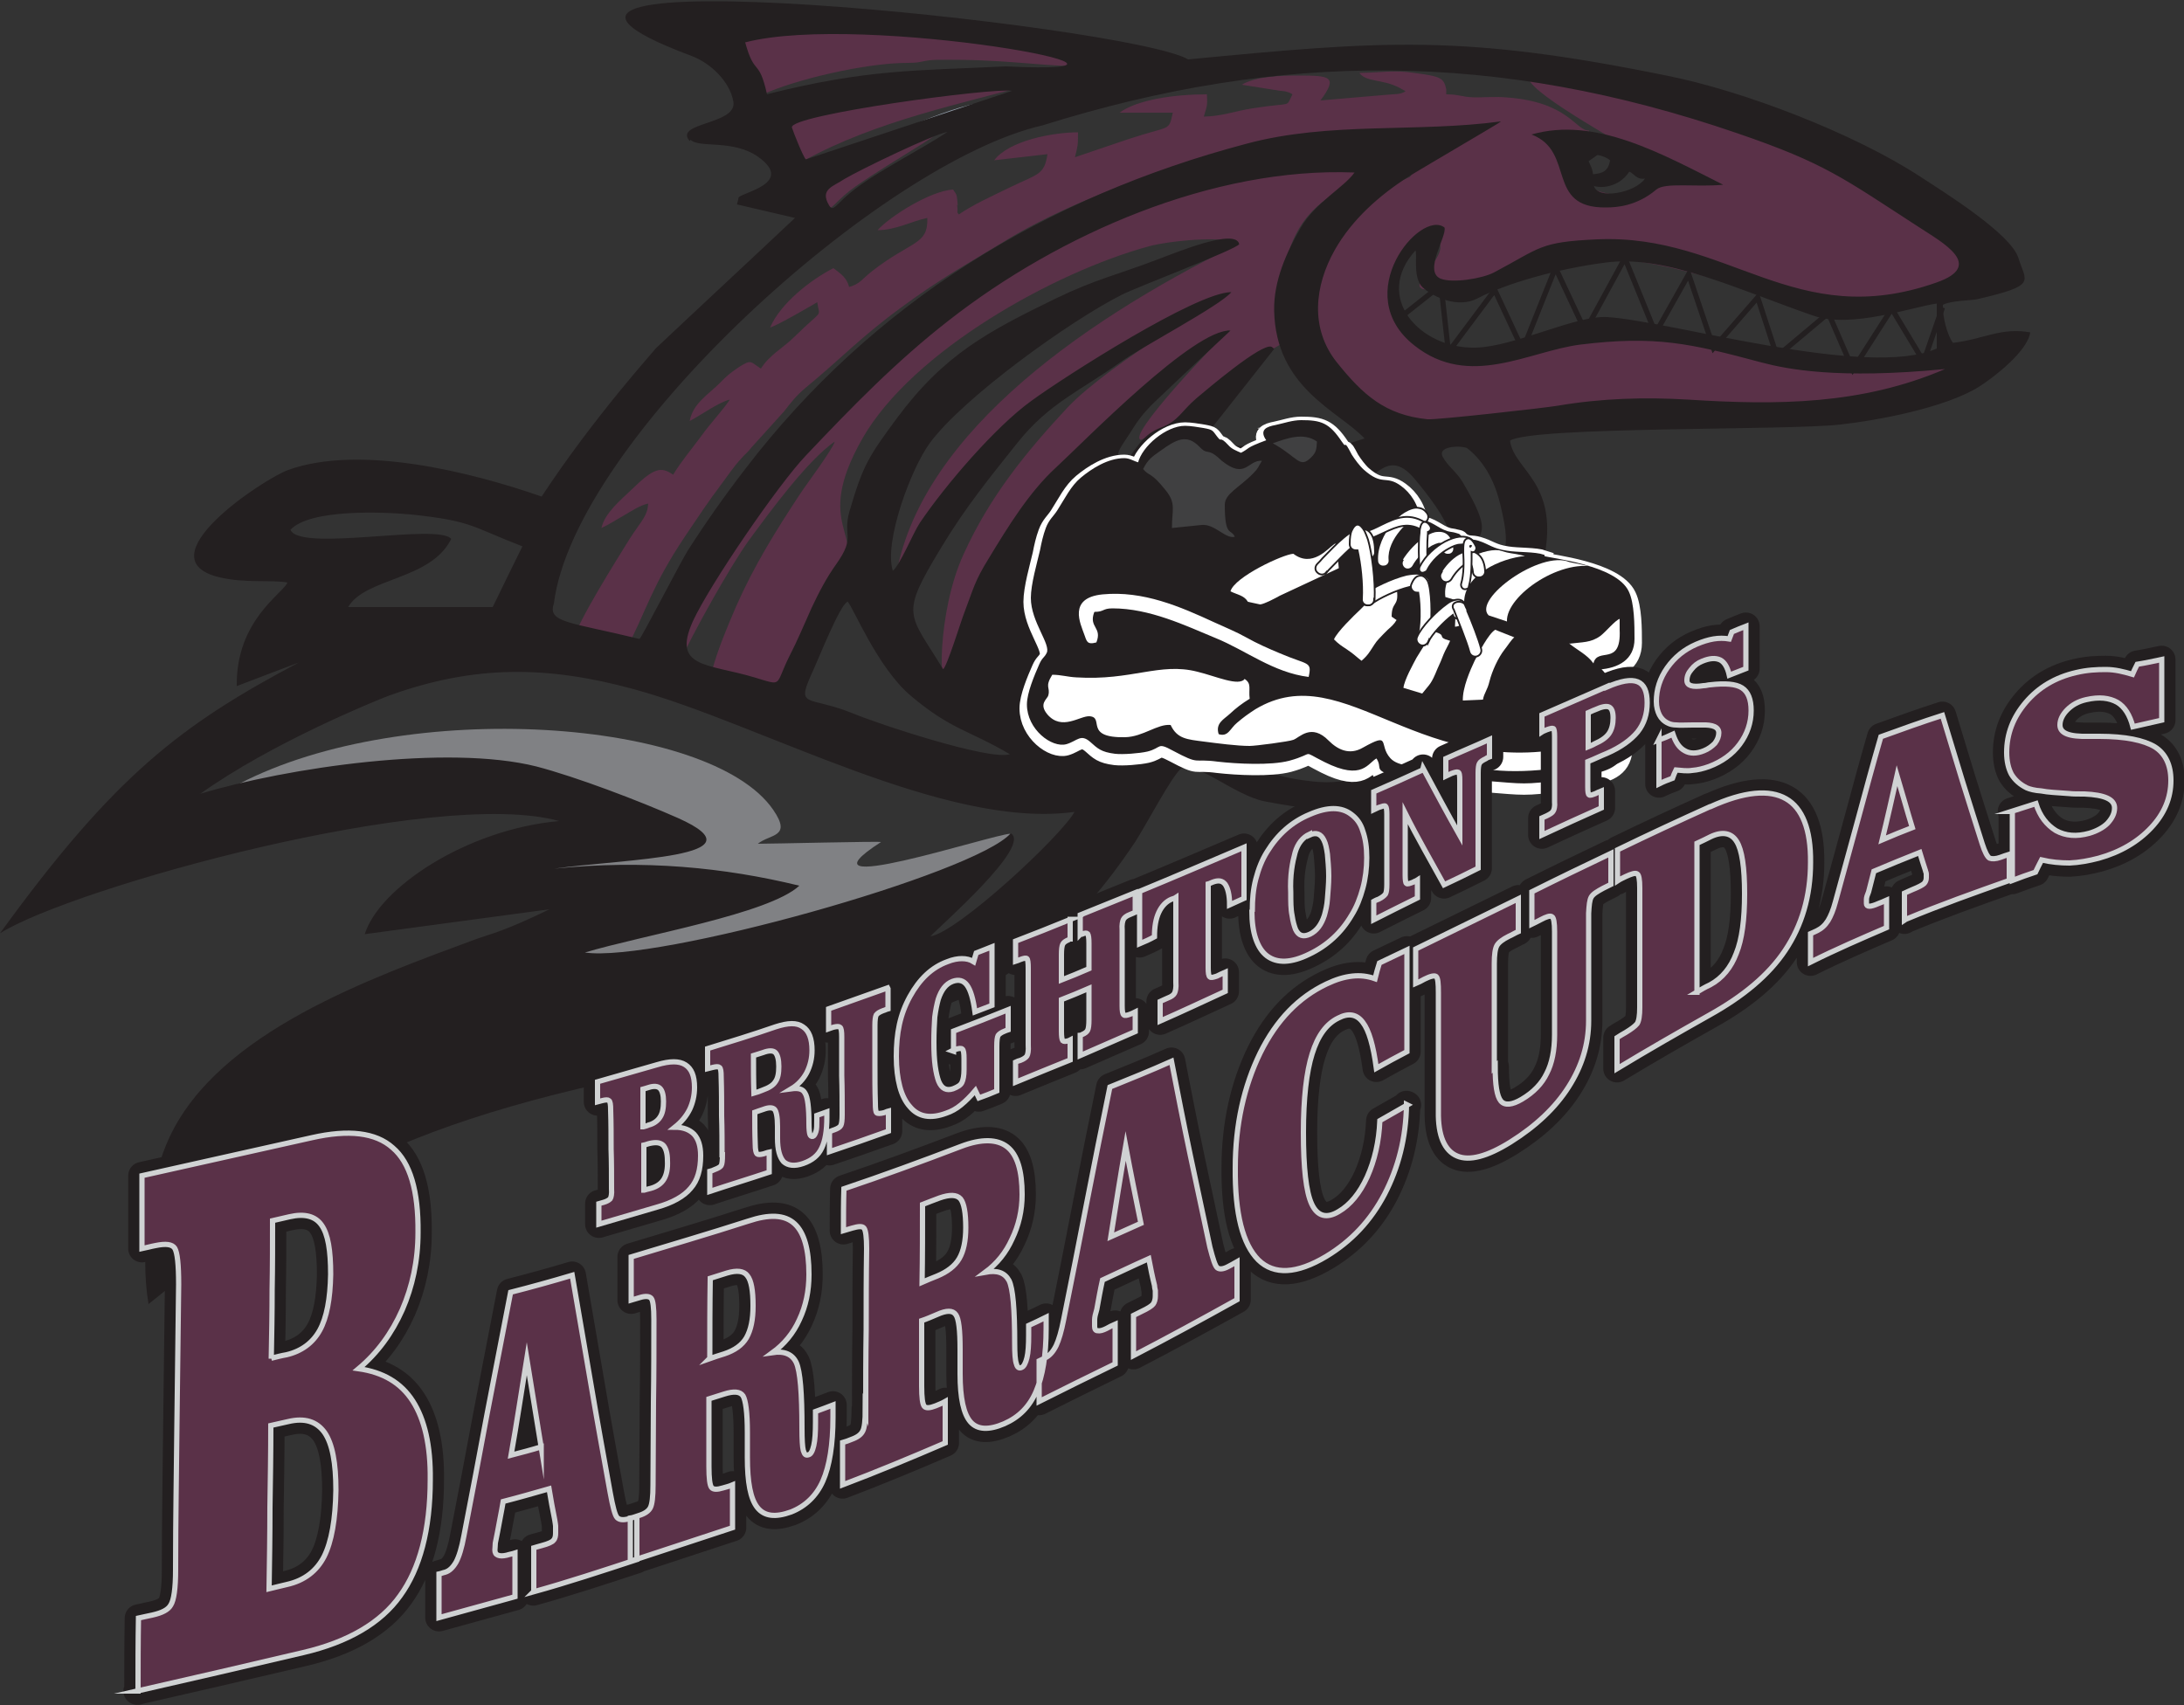
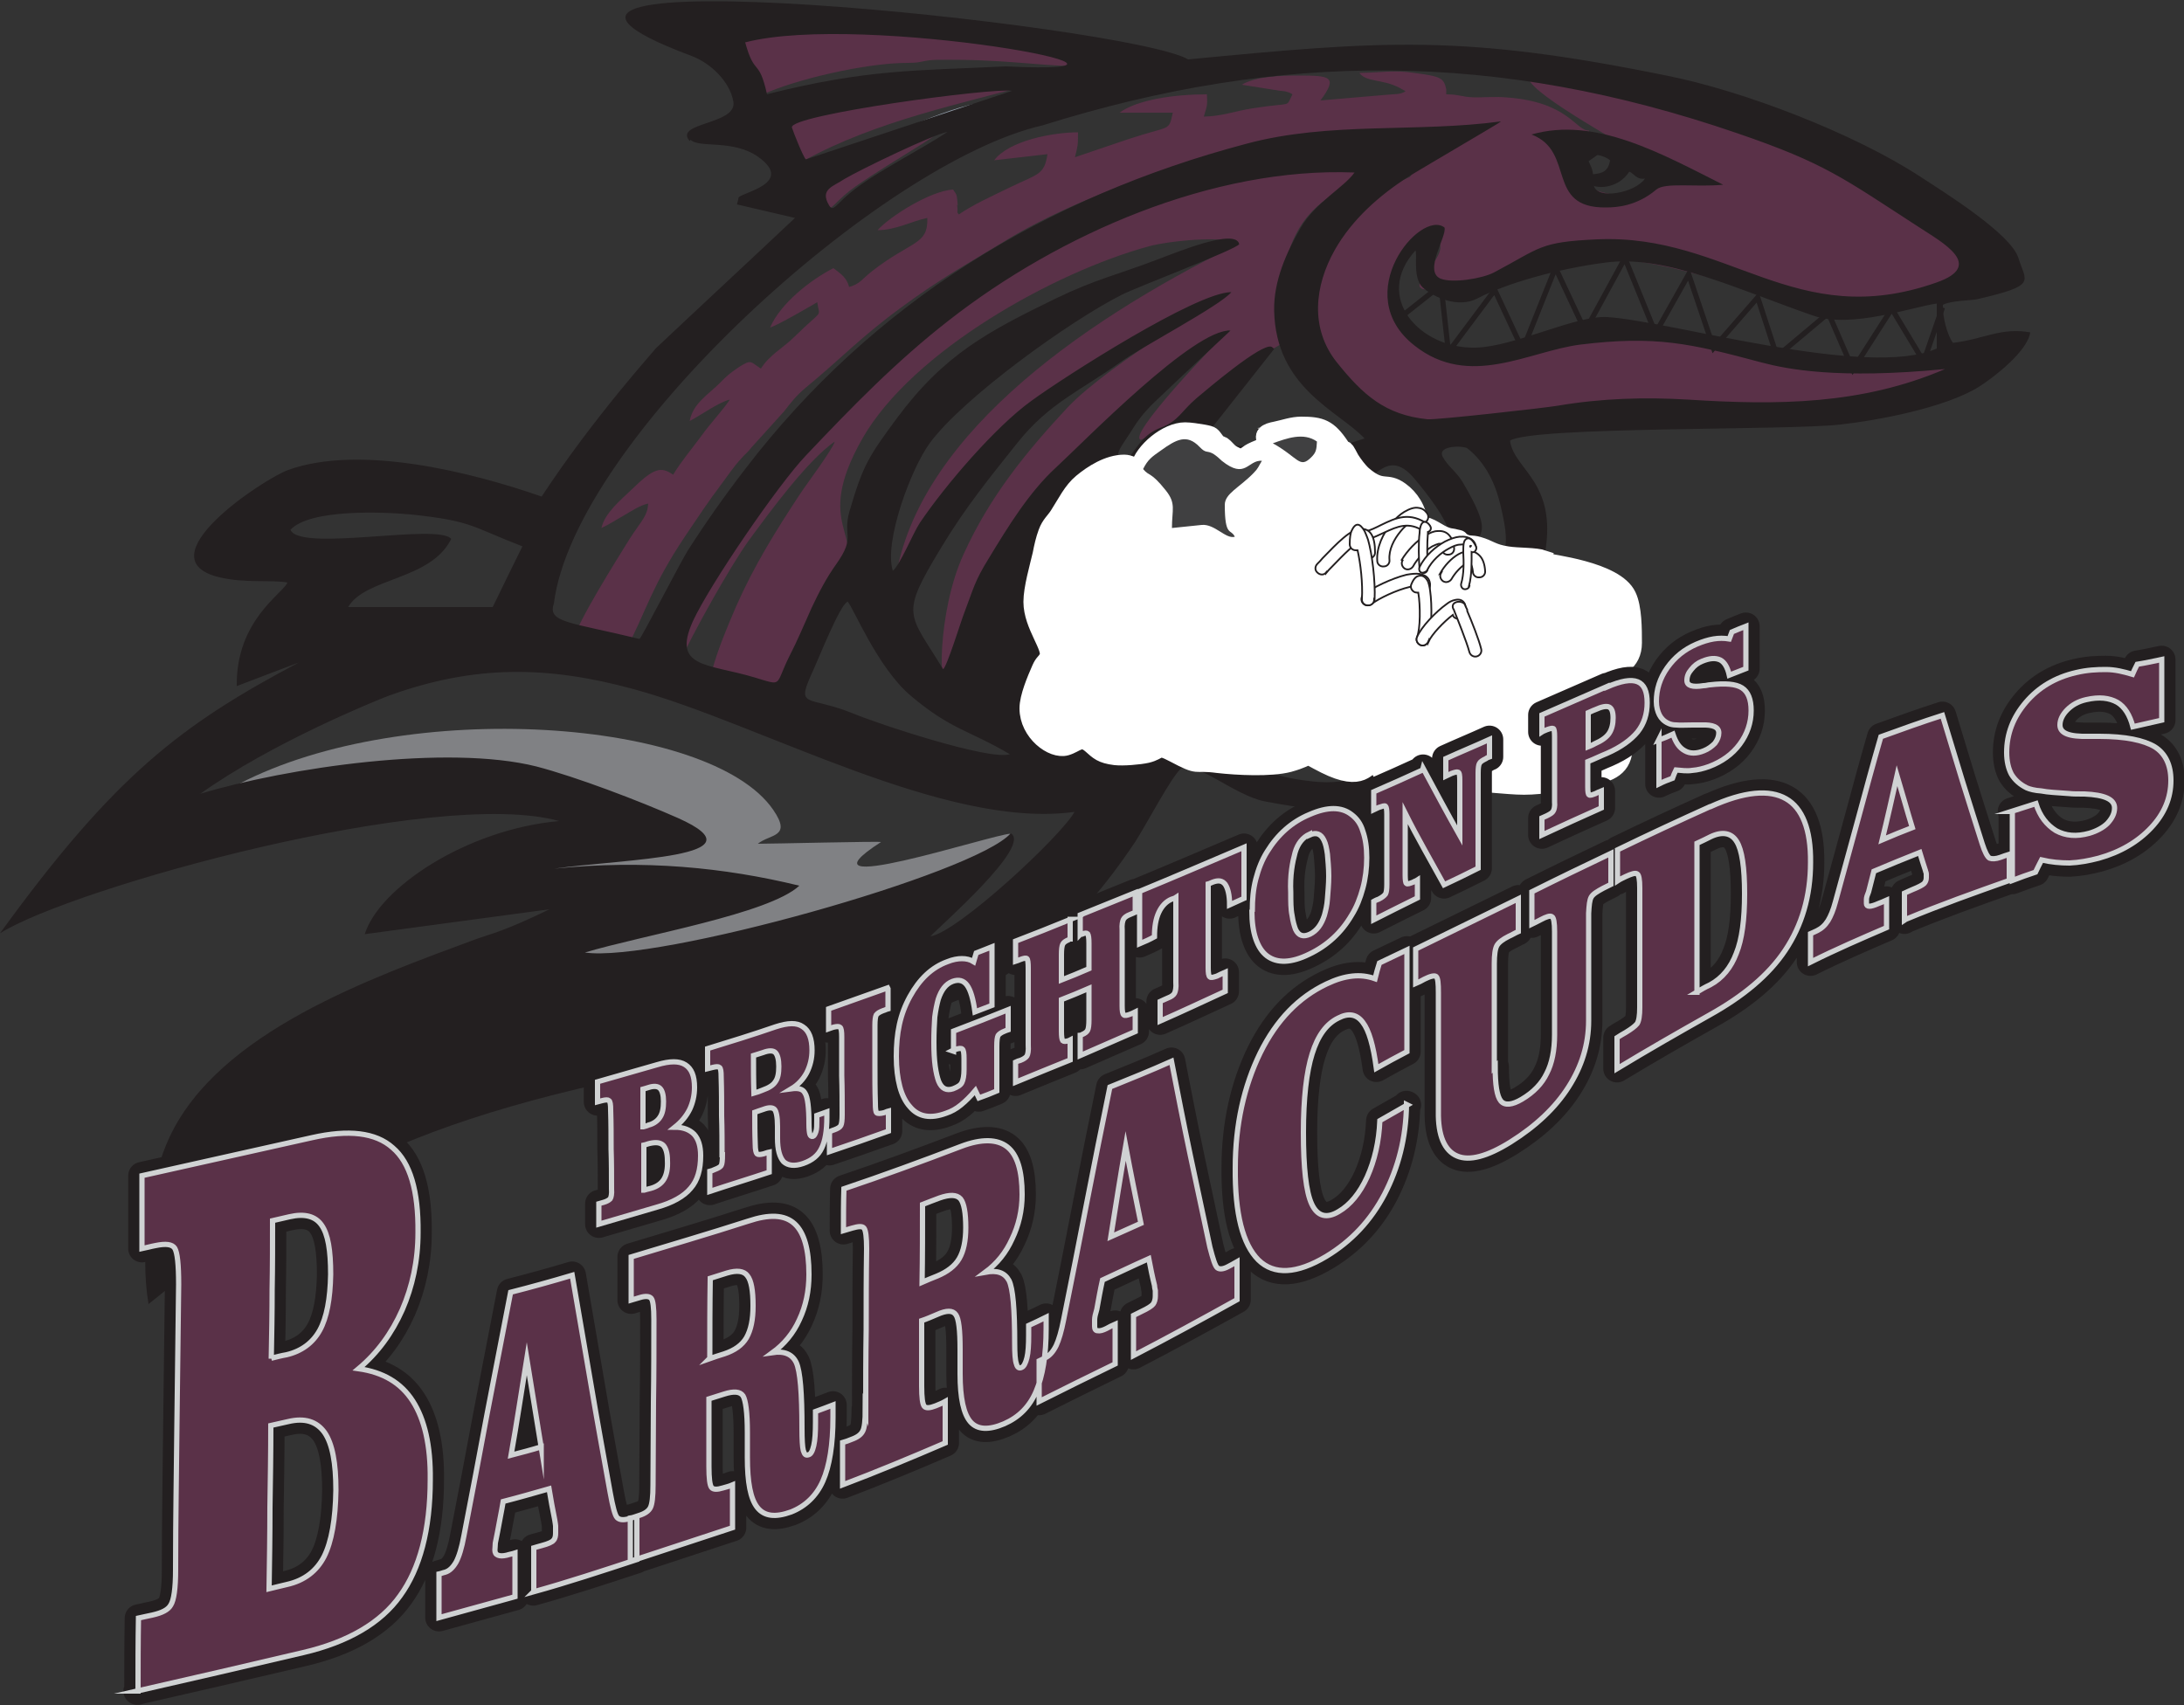
<svg xmlns="http://www.w3.org/2000/svg" id="Layer_1" data-name="Layer 1" version="1.1" viewBox="0 0 50 39.04">
  <rect x="0" y="0" width="50" height="39.04" fill="#333333" stroke="none" />
  <defs>
    <style>
      .cls-1, .cls-2, .cls-3, .cls-4, .cls-5, .cls-6, .cls-7, .cls-8, .cls-9 {
        fill-rule: evenodd;
      }

      .cls-1, .cls-2, .cls-3, .cls-4, .cls-6, .cls-8, .cls-9 {
        stroke-width: 0px;
      }

      .cls-1, .cls-10, .cls-11 {
        fill: #fff;
      }

      .cls-2 {
        fill: #95a0ad;
      }

      .cls-12 {
        stroke-linecap: round;
        stroke-linejoin: round;
        stroke-width: .63px;
      }

      .cls-12, .cls-10, .cls-13, .cls-11, .cls-7 {
        stroke: #231f20;
      }

      .cls-12, .cls-6, .cls-7 {
        fill: #231f20;
      }

      .cls-10, .cls-5, .cls-13, .cls-11, .cls-7, .cls-14 {
        stroke-miterlimit: 22.93;
      }

      .cls-10, .cls-7 {
        stroke-width: .04px;
      }

      .cls-3 {
        fill: #808184;
      }

      .cls-4 {
        fill: #404041;
      }

      .cls-5 {
        stroke: #fff;
        stroke-width: .38px;
      }

      .cls-5, .cls-13 {
        fill: none;
      }

      .cls-13, .cls-14 {
        stroke-width: .12px;
      }

      .cls-11 {
        stroke-width: .04px;
      }

      .cls-14 {
        stroke: #d0d2d3;
      }

      .cls-14, .cls-9 {
        fill: #5a3148;
      }

      .cls-8 {
        fill: #e6e7e8;
      }
    </style>
  </defs>
  <path class="cls-9" d="M13.07,14.7l.11.04c.08.02.08.02.18.04l.95.14c.5-.95.59-1.47,1.38-2.65.29-.43.52-.78.83-1.19.15-.2.28-.4.44-.57.1-.12.15-.14.24-.26l.75-.83c.17-.22.28-.36.48-.53.84-.69,1.28-1.18,2.23-1.87.42-.31.78-.55,1.25-.84l1.26-.76c1.98-1.16,5.55-2.35,7.91-2.38.56,0,1.48.07,1.99-.03.71.18-.17.06-.79,1.04-1.73.73-2.89,2.95-2,4.45,1.13,1.88,4.79.99,6.43.94.85-.02,2.69.02,3.32.04,1.67-.14,3.57-.33,5.83-1.56l-1.61.37c-3.4.35-4.46-.63-7.55-.64-1.37.04-4.85,1.29-4.92-.97-.01-.54.74-1.41,1.06-1.23.79.45-2.29,1.94,1.98.7,4.07-1.18,6.53,2.54,10.63-.24-.46-.32-.89-.67-2.9-2.05-1-.68-2.45-1.03-2.97-1.19-9.7-2.91-.99,1.23-1.33,1.39-.34.16-.63.42-.92.42-.39,0-.76-.07-1.14-.27.23-.3,0-.45.19-1.22-.31.01-.46-.66-1.9-.76-.23-.02-.48,0-.72,0-.32-.01-.34-.07-.65-.07,0-.01,0-.05,0-.04v-.08c-.06-.25-.11-.29-.73-.37-.47-.07-.71-.01-1.26,0,.17.22.51.13.92.34l.14.08c-.13.08-.24.06-.43.08l-1.52.13c.41-.55.22-.57-.5-.57-.38,0-.97.01-1.3.21l.88.14s.17,0,.28.08c-.17.32.04.17-.91.32-.4.06-.69.18-1.12.19.06-.23.09-.21.07-.51-.74,0-1.59.12-2,.42h1.22c-.1.44-.03.28-1,.6l-1.24.42c.06-.26.07-.24.07-.57-.58,0-1.58.19-1.92.64l1.22-.14c-.07.49-.23.45-.9.78-.41.2-.79.37-1.13.6-.06-.1-.02.01-.03-.14-.03-.25.02.09,0-.15-.02-.15,0-.14-.1-.28-.52.03-1.44.61-1.73.93.42,0,.79-.21,1.14-.28.02.63-.36.51-1.28,1.23-.19.15-.27.29-.51.35-.06-.22-.19-.3-.36-.43-.51.26-1.21.8-1.45,1.36.19-.06.89-.47,1.08-.58.05.38.16.12-.51.78-.27.27-.58.42-.78.74-.25-.16-.21-.22-.51-.03-.18.12-.29.21-.43.36-.26.26-.62.47-.69.87.25-.13.68-.44.92-.49-.2.29-.43.52-.66.84-.23.31-.45.57-.64.88-.28-.2-.45-.15-.95.34-.24.23-.62.54-.69.88.21-.1.32-.18.5-.28.19-.11.38-.24.57-.28-.02.29-.14.37-.42.8-.31.5-1.2,1.91-1.31,2.36Z" />
  <path class="cls-9" d="M16.82.94c.05.19.52,1.08.65,1.22.71-.33,2.33-.72,3.31-.72.36,0,.32-.06.65-.07,1.59-.02,2.19.13,3.31.15l-.4-.17c-.17-.06-.26-.09-.43-.14-.3-.1-.63-.18-.91-.24-.88-.22-2.19-.35-3.08-.38-.48-.02-2.71.19-3.1.36Z" />
-   <path class="cls-9" d="M17.97,2.74c.06.29.3.68.43.94,1.7-.93,3.61-1.3,5.4-1.8.02,0,.04-.01.06-.02l.16-.06c-2.15,0-3.5-.03-5.62.71-.21.07-.29.11-.42.23Z" />
+   <path class="cls-9" d="M17.97,2.74c.06.29.3.68.43.94,1.7-.93,3.61-1.3,5.4-1.8.02,0,.04-.01.06-.02l.16-.06c-2.15,0-3.5-.03-5.62.71-.21.07-.29.11-.42.23" />
  <path class="cls-9" d="M21.4,3.1c-.33.06-1.8.76-2.14,1-.25.17-.58.23-.35.6.1.17.15-.02.54-.33.49-.38,1.79-1.13,1.95-1.27Z" />
  <path class="cls-9" d="M14.94,14.72c.22.19.34.37.6.48.32-.7,1.18-2.24,1.6-2.82.49-.67,1.35-1.84,1.97-2.27-.04.17-.65.98-.8,1.21-.56.85-1.05,1.64-1.46,2.57-.21.49-.41.96-.55,1.47.18.09,1.52.7,1.65.48.39-.63.72-1.81,1.25-2.59.71-1.03-.64-1.14.55-3.22,1.15-2,4.39-3.8,6.55-4.39.44-.12,1.72-.26,2.06-.06-3.82,1.88-7.47,4.57-7.88,7.83,1.6-1.6,2.68-4.64,7.71-6.73-.02.02-2.78,1.63-3.74,2.64-.97,1.04-1.79,2.05-2.39,3.37-.62,1.35-.57,3.37-.35,2.8.94-2.43,1.04-2.63,2.85-4.8.75-.89,2.5-2.64,3.59-3.14-.34.32-2.37,2.45-2.03,2.52,1.18-.48,1.41-.93,2.08-1.43.5-.37.75-.56,1.31-.86-.19-.87-.18-1.76.15-2.4.46-.91,1.14-.94,1.64-1.62-1.07.01-2.58.06-3.49.28-5.53,1.36-10.24,5.72-12.87,10.65Z" />
  <path class="cls-3" d="M4.94,18.32c.11-.08.41-.35.53-.37,3.82-1.99,10.79-1.5,12.23.59.44.64-.07.55-.35.78.34,0,2.76-.06,2.82-.04-2.11,1.36,2.53-.17,2.96-.19,0,2.24-8.29,4.83-11.02,4.18-.03,0-.03,0-.05,0,0-.56.25-1.17.54-1.67.14-.25.67-.64.57-.89,0-.16-1.03-.51-1.18-.56-.06-.67,1.52-.72,1.52-1.25.02-1.01-4.97-.69-5.66-.69-.1,0-2.73-.01-2.92.13Z" />
  <path class="cls-2" d="M18.69,4l.18.31s.02.03.03.04c1.65-1.13,3.39-1.77,3.74-2.01-.7,0-2.34.77-3.04,1.12-.29.15-.67.37-.91.54Z" />
  <path class="cls-8" d="M25.19,10.7l.35.11c-.53-.09-.94.57-1.15.97-.24.49-.42.33-.51.68-.11.41-.15.56-.17,1-.03.57.22,1.33.59,1.72.76-.03,1.34-.21,2.2-.17.15,0,2.34.35,1.77.67-.09.05-.85-.19-1.02-.23-1-.22-1.39.16-2.26.14-.11,0-.66-.04-.98-.06h0l-.72-2.85,1.9-2h0ZM25.69,10.86c1.08.49.49,1.2.7,1.56,0-.02,0-.04,0-.06.47,0,.93-.01,1.4-.02,0,.05,0,.1,0,.15-.45.24-1.29.55-1.58-.05-.07-.15-.19-1.7-.68-1.41-.14.22.21.31.25.62.05.35-.02.49.13.85.25.57.74.69,1.31.52,1.28-.38,1.08-.7,1.74-1.16.34-.24.6.12.66-.2-.3-.52-1.12.22-1.31.42-.37-.66.21-.89.75-1.56l-1.15-.16-1.34-.55-.88,1.07h0ZM29.08,10.48h0s.03-.03.05-.04c.31.43.63.85.94,1.28.06-.04.12-.08.18-.12-.15-.27-.31-.54-.46-.8.02,0,.04,0,.06,0,.15-.15.3-.3.44-.46.23.27.47.55.7.83.03-.03.06-.05.09-.08.09-.03.18-.09.26-.16l-1.46-1.31-1.09.18.27.69h0ZM32.63,12.09v.04c-.36.65,3.33,1.03,3.49,1.12-.17.06-.35.11-.52.17-.03.13.14.21.12.34-.42.05-.85.1-1.27.15,0,.03,0,.06.01.09.05.35.68.31.94.25.73-.16.45-.07.68-.58.23-.03.47-.06.7-.1,0-.02,0-.05,0-.07.1.08.2.16.29.24-.13.62-.75.7-1.23.77-.03.07-.06.18-.12.23-.74-.33-1.49-.66-2.23-1-.02.22-.04.44-.07.66-.02,0-.05-.01-.07-.02-.05-.29-.1-.58-.14-.87-.03,0-.06,0-.09-.01-.09.09-.18.18-.27.27.07-.24.14-.48.22-.71-.05-.02-.1-.04-.16-.06-.11.2-.21.4-.32.6-.04-.01-.07-.03-.11-.04-.04-.24-.08-.48-.12-.73-.08-.1-.15-.2-.23-.29-.33.14-.66.28-.99.42-.05-.37-.11-.75-.16-1.12.04-.04.07-.09.11-.13.3.25.6.5.9.74.21-.33-.43-1.12-.94-.81-.18.11-.11.11-.18.17-.17.14,0-.09-.15-.02,0,.11,0,.22-.01.33-.05-.03-.1-.06-.15-.09-.25.19-.51.37-.76.56,0-.02-.02-.03-.03-.05.3-.29.6-.58.9-.87-.04-.04-.07-.08-.11-.12-.34.27-.68.55-1.03.82-.02-.03-.04-.05-.06-.08-.31,1.06,1.01.13,1.02.13.04.32.11.63.12.95.41.03.83.05,1.24.08.02-.04.05-.09.07-.13-.04.26-.06.63-.15.87.26.04.52.08.78.12.01-.05.02-.11.03-.16-.15-.04-.3-.09-.45-.13-.02-.34-.04-.68-.06-1.02-.03,0-.07-.02-.1-.03-.25.11-.5.22-.75.33-.01-.03-.02-.05-.04-.08.32-.13.63-.27.95-.4.07.33.04.64.18.95.2.44.63.17.75.2.02.02.05.04.07.05-.11.13-.21.27-.32.4.04.13.31.33.55.26.39-.11.28-.26.44-.44.76.31,1.51.62,2.27.93,0,.04-.01.08-.02.12-.48.04-.96.09-1.44.13-.33.33.22.69-1.09.72-.3,0-1.18-.21-1.48-.32-.6-.21-1.46-1.12-2.15-1.47-1.79-.91-3.19-.88-4.16-1.26-.28-.11-1.03-.53-1.28-.39-.11.48,2.28,1.01,2.67,1.09.8.15,2.13.57,2.83.98.9.51,1.2.99,2.29,1.51.31.15,1.23.19,1.59.17,1.04-.04.8-.45,1.02-.71.05-.03,1.45-.25,1.48-.23.36.15.41.56.41.86l.28-.13h0l-.45-.96c-.2-.19-.41-.29-.61-.47.02.04.04.08.06.12l.98-.53.37-.72h0l-1.61-.6-2.66-.52-.48-.44h0ZM26.66,12.03c.49.07.97.13,1.46.2,0-.02-.38-.38-.23-.83.05-.14.47-.45.61-.58.56-.53.13-.3-.16-.18-.3.12-.54-.23-.78-.34-.6-.29-.94-.56-1.53.23-.15.21.21.36.42.6.38.43.1.68.22.92h0ZM29.03,10.05c.21-.17.74-.19,1-.07.05.27-.19.62-.43.49-.03-.02-.23-.19-.28-.23-.07-.05-.26-.16-.28-.19Z" />
  <path class="cls-6" d="M31.07,17.77s.09-.1.14-.14c.06-.05.11-.1.17-.15.06.03.05.02.14.2-.15.03-.3.07-.45.1h0ZM31,17.78c-.21.16-.72.14-.97.11-.19-.02-.81-.1-.93-.23.04-.07.32-.13.43-.17.27-.11.2-.16.45,0,.46.29.81.25,1.01.3h0ZM4.58,18.18s0,0,0,0c1.62-1.16,4-2.13,4.32-2.25,1.96-.71,3.63-.69,5.61-.15,2.9.79,7.12,3.22,10.09,2.81-.31.56-2.68,2.76-3.3,2.85.21-.23,2.33-2.07,1.84-2.36-.82.93-8.12,2.97-9.75,2.73,1.33-.4,4.21-.88,4.91-1.53-1.72-.42-3.57-.6-5.61-.39,1.62-.23,4.87-.25,2.83-1.16-.88-.39-2.32-.94-3.24-1.18-2.03-.51-5.7.02-7.71.63h0ZM19.4,13.78c-.17.07-.66,1.3-.77,1.54-.43.93-.17.59.86,1,.59.25,3.16,1.1,3.63.95-.93-.55-1.35-.56-2.27-1.34-.77-.65-1.33-2.06-1.45-2.16h0ZM6.65,12.13c.45-.48,2.11-.41,2.76-.35,1.41.15,1.36.27,2.55.73-.23.46-.45.92-.68,1.39-1.1,0-2.21,0-3.31,0,.4-.68,1.89-.61,2.36-1.56-.29-.37-3.47.31-3.68-.21h0ZM26.66,12.03c-.12-.23.16-.49-.22-.92-.21-.24-.57-.39-.42-.6.59-.8.93-.52,1.53-.23.24.12.47.47.78.34.29-.12.72-.35.16.18-.14.13-.56.44-.61.58-.16.46.23.82.23.83-.49-.07-.97-.13-1.46-.2h0ZM33.84,12.44c.02-.31.33-.25-.36-1.41-.13-.22-.34-.36-.45-.57-.14-.27.49-.26.57-.19.41.33.63.79.75,1.29.06.26.15.64.12.91-.04.34-.54.08-.63-.02h0ZM29.03,10.05s.22.14.28.19c.05.04.25.21.28.23.24.12.49-.22.43-.49-.26-.12-.79-.1-1,.07h0ZM32.4,5.73c.06.05-.07.63.17.85.24.22.81.49,1.26.25.65-.34,1.84-.68,2.94-.82,1.38-.18,3.04.63,4.75,1.22.87.3,2.29-.21,2.82-.28,0,.34,0,.69,0,1.03-1.58.71-6.13-.64-7.55-.72-.73-.04-2.12.68-3.01.7-1.28.03-2.35-1.16-1.37-2.23h0ZM28.37,5.59c-.06.12-2.34.98-2.69,1.16-1.19.6-3.62,2.35-4.39,3.39-.43.58-1.06,2.27-.85,2.93.17-.14.46-.86.62-1.1.58-.86,1.73-2.2,2.55-2.79.75-.55,3.8-2.5,4.58-2.49-.27.32-2.07,1.26-2.55,1.61-.91.65-1.62.93-2.34,1.83-.67.84-1.2,1.49-1.76,2.42-.95,1.57-.74,1.47.05,2.77.08-.02.42-1.13.49-1.3.21-.55.23-.71.56-1.24.43-.71.92-1.51,1.53-2.07.67-.62,3.17-3.19,4-3.14,0,0-1.4,1.31-1.53,1.44-.29.27-.48.45-.69.78-.09.15-.2.3-.29.45-.18.31.03.43.16.27.23-.29.36-.57.76-.72.4-.15.46-.37.81-.67.24-.2,1.49-1.27,1.72-1.18.02.01.04.03.06.05-.52.66-1.05,1.33-1.57,1.99,0,.07.02.14.03.21.4.01.8.02,1.21.03,0-.22,0-.18-.06-.41.01,0,.02,0,.04,0,.14-.14.88-.22,1.09-.18.53.1.47.32.76.59.19-.06.38-.12.57-.18-.59-.63-2.04-1.15-2.07-2.94-.01-.67.28-1.32.61-1.89.34-.58.99-.92,1.23-1.26-3.24-.13-6.76,1.41-9.28,3.38-1.21.94-2.23,1.99-3.28,3.1-.64.67-2.21,2.97-2.59,3.8-.48,1.07.34.96,1.41,1.28.67.2.46.2.8-.48.19-.37.34-.73.51-1.11.17-.36.34-.69.57-1.01.45-.64.13-.62.3-1.21.31-1.06.44-1.25,1.08-2.12,1.09-1.47,2.09-1.99,3.65-2.75.89-.43,1.4-.54,2.27-.87.46-.17,1.84-.75,1.92-.37h0ZM21.69,3.02c-.56.38-1.59.89-2.17,1.35-.39.31-.44.5-.54.33-.22-.37.1-.43.35-.6.37-.22,2.03-1.02,2.36-1.08h0ZM34.36,2.78c-1.93.26-3.92,0-5.82.51-4.58,1.21-8.55,3.62-11.48,7.45-.47.61-.9,1.22-1.31,1.86-.16.25-1.07,2.02-1.11,2.03-1.6-.39-2.11-.37-1.96-.81.47-3.75,7.5-10.11,11.19-10.95,5.46-1.71,10.43-1.7,15.9.18,2.02.69,2.43,1.03,4.16,2.15.55.36,1.52.88.4,1.27-3.24,1.14-4.76-1.12-7.76-.99-1.34.06-1.29.19-2.37.76-.27.14-.95.25-1.22.14-.4-.17.15-.97.09-1.17-.55-.43-2.19,1.52-.69,2.7,1.26,1,2.62.13,3.8-.02,1.72-.21,2.51-.03,4.15.41.57.15,1.74.39,4.2.15-1.91.82-3.84.83-5.88.7-1-.06-1.99-.03-2.99.14-.29.05-2.8.33-2.98.31-.97-.1-1.48-.56-2.08-1.31-.61-.77-.51-1.74-.04-2.57.39-.69,1.02-1.25,1.68-1.67.18-.12,2.12-1.25,2.11-1.26,0,0,0,0,0,0h0ZM18.45,3.65c1.57-.52,3.15-1.05,4.72-1.57-.41-.08-5.12.55-5.04.84.03.1.26.68.32.73h0ZM17.55,2.16c2.3-.58,3.41-.54,5.48-.64,4.57.22-3.27-1.25-5.97-.55.22.8.31.34.5,1.19h0ZM15.81,3.2c.19.2.98-.02,1.56.4.81.59-.36.8-.46.92-.01.05-.02.1-.04.16.44.1.89.21,1.33.31-1.06,1-2.13,1.99-3.19,2.99-.02.04-1.4,1.55-2.61,3.39-1.6-.56-4.16-1.2-5.8-.61-.56.2-3.35,2.04-1.57,2.46.59.14,1.23.05,1.55.12-.1.25-1.18.86-1.16,2.37.47-.18.94-.36,1.42-.54-2.68,1.42-4.21,2.57-6.84,6.2,1.65-1.04,9.98-3.36,12.8-2.57-2.12.19-4.12,1.53-4.45,2.59,1.41-.19,2.82-.38,4.23-.57-1.05.51-1.31.55-1.7.69-2.37.88-5.87,2.11-7,4.53-.44.93-.69,2.58-.48,3.82,3.58-2.89,6.11-4.43,13.53-5.66,3.93-.9,6.38-.93,9.05-4.91.22-.33.86-1.55,1.06-1.69.31-.21,1.23.62,1.92.75.89.17,1.56.25,2.47.17.48-.04.73-.12,1.18-.22.51-.11.62-.41.86-.51.11.02.1.17.37.22.2.04.41.03.62.04.49.03.69.01,1.18-.04.27-.03,2.11-.31,1.54-.91-.26-.01-.07.28-.69.44-.39.1-.62.15-1.02.2-.4.05-.79.02-1.19.02-.6.01-.37-.42-.88-.3-.64.15-1.39.5-1.75-.25-.17-.37-.45.1-.79.11-.47,0-.49-.34-.79-.43-.05-.01-1.37.34-2,.27-.36-.04-.72-.06-1.08-.14-.43-.11-.28-.46-.78-.23-1.47.69-1.24-.41-1.68-.27-.29.09-.69.24-.89-.13-.06-.1.08-.73.15-.85.04-.02,1.05.05,1.2.06.87.02,1.27-.36,2.26-.14.17.04.93.27,1.02.23.57-.31-1.62-.66-1.77-.67-.87-.04-1.44.14-2.2.17-.37-.39-.62-1.15-.59-1.72.02-.44.06-.58.17-1,.09-.36.27-.19.51-.68.22-.44.7-1.2,1.3-.93,1.08.49.49,1.2.7,1.56,0-.02,0-.04,0-.06.47,0,.93-.01,1.4-.02,0,.05,0,.1,0,.15-.45.24-1.29.55-1.58-.05-.07-.15-.19-1.7-.68-1.41-.14.22.21.31.25.62.05.35-.02.49.13.85.25.57.74.69,1.31.52,1.28-.38,1.08-.7,1.74-1.16.34-.24.6.12.66-.2-.3-.52-1.12.22-1.31.42-.38-.67.23-.89.77-1.58.02-.01.03-.02.05-.04.31.43.63.85.94,1.28.06-.04.12-.08.18-.12-.15-.27-.31-.54-.46-.8.02,0,.04,0,.06,0,.15-.15.3-.3.44-.46.23.27.47.55.7.83.03-.03.06-.05.09-.08.41-.14.71-.86,1.31-.14.25.3.78.95.8,1.32-.19-.07-.38-.13-.57-.2,0,.02-.01.04-.02.06-.34.65,3.34,1.03,3.5,1.12-.17.06-.35.11-.52.17-.03.13.14.21.12.34-.42.05-.85.1-1.27.15,0,.03,0,.06.01.09.05.35.68.31.94.25.73-.16.45-.07.68-.58.23-.03.47-.06.7-.1,0-.02,0-.05,0-.07.1.08.2.16.29.24-.13.62-.75.7-1.23.77-.03.07-.06.18-.12.23-.74-.33-1.49-.66-2.23-1-.02.22-.04.44-.07.66-.02,0-.05-.01-.07-.02-.05-.29-.1-.58-.14-.87-.03,0-.06,0-.09-.01-.09.09-.18.18-.27.27.07-.24.14-.48.22-.71-.05-.02-.1-.04-.16-.06-.11.2-.21.4-.32.6-.04-.01-.07-.03-.11-.04-.04-.24-.08-.48-.12-.73-.08-.1-.15-.2-.23-.29-.33.14-.66.28-.99.42-.05-.37-.11-.75-.16-1.12.04-.04.07-.09.11-.13.3.25.6.5.9.74.21-.33-.43-1.12-.94-.81-.18.11-.11.11-.18.17-.17.14,0-.09-.15-.02,0,.11,0,.22-.01.33-.05-.03-.1-.06-.15-.09-.25.19-.51.37-.76.56,0-.02-.02-.03-.03-.05.3-.29.6-.58.9-.87-.04-.04-.07-.08-.11-.12-.34.27-.68.55-1.03.82-.02-.03-.04-.05-.06-.08-.31,1.06,1.01.13,1.02.13.04.32.11.63.12.95.41.03.83.05,1.24.08.02-.04.05-.09.07-.13-.04.26-.06.63-.15.87.26.04.52.08.78.12.01-.05.02-.11.03-.16-.15-.04-.3-.09-.45-.13-.02-.34-.04-.68-.06-1.02-.03,0-.07-.02-.1-.03-.25.11-.5.22-.75.33-.01-.03-.02-.05-.04-.08.32-.13.63-.27.95-.4.07.33.04.64.18.95.2.44.63.17.75.2.02.02.05.04.07.05-.11.13-.21.27-.32.4.04.13.31.33.55.26.39-.11.28-.26.44-.44.76.31,1.51.62,2.27.93,0,.04-.01.08-.02.12-.48.04-.96.09-1.44.13-.33.33.22.69-1.09.72-.3,0-1.18-.21-1.48-.32-.6-.21-1.46-1.12-2.15-1.47-1.79-.91-3.19-.88-4.16-1.26-.28-.11-1.03-.53-1.28-.39-.11.48,2.28,1.01,2.67,1.09.8.15,2.13.57,2.83.98.9.51,1.2.99,2.29,1.51.31.15,1.23.19,1.59.17,1.04-.04.8-.45,1.02-.71.05-.03,1.45-.25,1.48-.23.59.24.34,1.17.43,1.23.44.09.25-.87.08-1.14-.28-.44-.58-.54-.88-.8.02.04.04.08.06.12.4-.21.79-.42,1.19-.64-.01-.03-.03-.05-.04-.08.01.25.1.58-.11.77-.1.09-.71.17-.38.38.45.29.85-.45.8-.97-.07-.74,0-.81-.65-1.19-.39-.23-1.03-.38-1.47-.38.38-1.79-.68-2.05-.77-2.74.5-.33,6.39-.23,7.57-.37.89-.1,2.4-.39,3.16-.86.35-.22,1.12-.82,1.18-1.25-.68-.12-1.07.16-1.77.24-.13-.18-.24-.59-.23-.87.18-.1.67-.1.79-.13,1.38-.32,1.11-.39.94-.94-.17-.56-1.72-1.52-2.24-1.86-1.51-.99-4.05-1.97-5.82-2.32-4.67-.95-6.46-.8-10.95-.37-1.33-.79-17.88-2.51-11.37-.08.43.16.88.58.96,1.05.09.53-1.38.47-1,.9Z" />
  <path class="cls-6" d="M36.49,4.26c.26.07.62-.03.81-.33.11.04.16.19.36.16-.23.33-1.1.49-1.17.16h0ZM36.37,3.69c.04.11.08.14.1.3.19-.02.35-.05.39-.32-.07-.06-.19-.11-.29-.12l-.2.14h0ZM39.45,4.23c-1.41-.71-2.93-1.57-4.39-1.15,1.02.38.31,1.69,1.71,1.67.24,0,.7-.03,1.15-.41.2-.17.9-.05,1.53-.11Z" />
  <path class="cls-6" d="M29.42,16.02c1.23-.13,3.22,1.11,4.68,1.29.46.06,2.32.05,2.59-.32.26-.35-.78-.02-.91,0-.48.05-.86.12-1.35.08-1.7-.13-3.18-1.26-4.68-1.34-.57-.03-1.84.46-2.01.99-.18.54.61-.22.64-.25.31-.22.65-.4,1.04-.44Z" />
  <path class="cls-6" d="M24.77,14.06c.63-.41,2.48.39,3.19.72.51.24.87.45,1.43.66.5.19.68-.03.38-.21-.1-.06-.6-.24-.75-.31-.98-.43-1.9-1-2.97-1.24-.41-.09-1.44-.23-1.6.31-.05.18.1.67.27.74.34.15.06-.47.07-.68Z" />
  <path class="cls-6" d="M31.42,11.01c-.16.05-.37.07-.23.3.15.25.33.1.47.07.1-.02.32.16.38.25.14.23.06.39.1.53.1.32.5-.06.12-.7-.15-.24-.55-.53-.84-.44Z" />
  <g>
    <path class="cls-5" d="M35.35,12.79c-.2-.07-.59-.05-.84-.09-.34-.05-.41-.15-.66-.22-.16-.05-.23,0-.37-.09-.1-.07-.01-.05-.15-.08-.06-.02-.13-.02-.19-.04-.23-.07-.37-.25-.63-.26-.04-.36-.22-.62-.44-.78-.34-.25-.41.02-.86-.37-.1-.09-.21-.24-.28-.35-.22-.42-.06-.05-.23-.3-.28-.42-.46-.48-.91-.48-.2,0-.39.07-.58.11-.21.04-.37.1-.19.34-.54.2-.37.18-.61.3-.13-.06-.22-.09-.3-.18-.22-.24-.13-.03-.26-.2-.11-.14-.08-.15-.3-.19-.12-.02-.3-.05-.42-.05-.42,0-.97.46-1.06.84-.12-.03-.21-.1-.33-.1-.37,0-.74.24-.98.44-.23.19-.36.47-.54.75-.09.14-.19.21-.26.4-.06.16-.1.34-.13.5-.07.3-.21.78-.21,1.09,0,.55.47,1.06.36,1.27-.06.12-.1.1-.17.26-.11.25-.28.65-.28.91,0,.56.56.98.88.89.24-.07.33-.25.56-.05.17.15.24.23.56.27.18.02.55-.01.73-.05.33-.08.22-.22.6-.02.64.34.43.17,1.02.25.44.05,1.21.09,1.63-.02.62-.17.26-.25.82.03.88.44.97.01,1.19-.09.17.26-.07.25.35.4.2.07.46.11.7.11.54,0,.3-.08.79-.15.17-.02.06.02.16-.1.07.23.24.24.5.26.89.07.85.09,1.75-.02.21-.03.44-.07.64-.12.44-.11.78-.21.78-.74,0-.24-.11-.33-.33-.4.26-.4-.04-1.16-.25-1.27.43-.03.79-.22.79-.68,0-.31,0-.81-.13-1.08-.28-.6-1.79-.75-1.93-.8Z" />
    <path class="cls-1" d="M35.35,12.79c-.2-.07-.59-.05-.84-.09-.34-.05-.41-.15-.66-.22-.16-.05-.23,0-.37-.09-.1-.07-.01-.05-.15-.08-.06-.02-.13-.02-.19-.04-.23-.07-.37-.25-.63-.26-.04-.36-.22-.62-.44-.78-.34-.25-.41.02-.86-.37-.1-.09-.21-.24-.28-.35-.22-.42-.06-.05-.23-.3-.28-.42-.46-.48-.91-.48-.2,0-.39.07-.58.11-.21.04-.37.1-.19.34-.54.2-.37.18-.61.3-.13-.06-.22-.09-.3-.18-.22-.24-.13-.03-.26-.2-.11-.14-.08-.15-.3-.19-.12-.02-.3-.05-.42-.05-.42,0-.97.46-1.06.84-.12-.03-.21-.1-.33-.1-.37,0-.74.24-.98.44-.23.19-.36.47-.54.75-.09.14-.19.21-.26.4-.06.16-.1.34-.13.5-.07.3-.21.78-.21,1.09,0,.55.47,1.06.36,1.27-.06.12-.1.1-.17.26-.11.25-.28.65-.28.91,0,.56.56.98.88.89.24-.07.33-.25.56-.05.17.15.24.23.56.27.18.02.55-.01.73-.05.33-.08.22-.22.6-.02.64.34.43.17,1.02.25.44.05,1.21.09,1.63-.02.62-.17.26-.25.82.03.88.44.97.01,1.19-.09.17.26-.07.25.35.4.2.07.46.11.7.11.54,0,.3-.08.79-.15.17-.02.06.02.16-.1.07.23.24.24.5.26.89.07.85.09,1.75-.02.21-.03.44-.07.64-.12.44-.11.78-.21.78-.74,0-.24-.11-.33-.33-.4.26-.4-.04-1.16-.25-1.27.43-.03.79-.22.79-.68,0-.31,0-.81-.13-1.08-.28-.6-1.79-.75-1.93-.8Z" />
  </g>
  <g>
-     <path class="cls-7" d="M35.34,12.72c-.2-.07-.59-.05-.84-.09-.34-.05-.41-.15-.66-.23-.16-.05-.23,0-.37-.09-.1-.07-.01-.05-.15-.09-.06-.02-.13-.02-.19-.04-.23-.07-.37-.25-.63-.26-.04-.36-.22-.62-.44-.78-.34-.25-.41.02-.85-.37-.1-.09-.21-.24-.28-.35-.22-.42-.06-.05-.23-.3-.28-.42-.46-.48-.91-.48-.2,0-.39.07-.58.11-.21.04-.37.1-.19.34-.54.2-.37.18-.61.3-.13-.06-.22-.09-.3-.18-.22-.24-.13-.03-.26-.2-.11-.14-.08-.15-.3-.19-.12-.02-.3-.05-.42-.05-.42,0-.97.46-1.06.84-.12-.03-.21-.1-.33-.1-.37,0-.74.24-.98.44-.23.19-.36.47-.54.75-.09.14-.19.21-.26.4-.06.16-.1.34-.13.5-.07.3-.21.78-.21,1.09,0,.55.47,1.06.36,1.27-.06.12-.1.1-.17.26-.11.25-.28.65-.28.91,0,.56.56.98.88.89.24-.07.33-.25.56-.05.17.15.24.23.56.27.18.02.55-.01.73-.05.33-.08.22-.23.6-.02.64.34.43.17,1.02.25.44.05,1.21.09,1.63-.02.62-.17.26-.25.82.03.88.44.97.01,1.19-.09.17.26-.07.25.35.4.2.07.46.11.7.11.54,0,.3-.08.79-.15.17-.02.06.02.16-.1.07.23.24.24.5.26.89.07.85.09,1.75-.02.21-.03.44-.07.64-.12.44-.11.78-.21.78-.74,0-.24-.11-.33-.33-.4.26-.4-.04-1.16-.25-1.27.43-.03.79-.22.79-.68,0-.31,0-.81-.13-1.08-.28-.6-1.79-.75-1.93-.8Z" />
    <path class="cls-4" d="M29.14,10.15c.31-.11.7-.26,1.01-.04-.01.19-.02.25-.13.36-.27.27-.29.01-.88-.32Z" />
    <path class="cls-4" d="M26.17,10.74c.11-.22.2-.28.4-.42.36-.26.6-.39.89-.09.16.17.17.07.33.17.06.04.13.1.18.15.55.44.59-.02.92,0-.08.13-.08.17-.19.28-.33.34-.66.47-.66.73,0,.74.14.54.23.73-.21.06-.46-.3-.76-.27l-.68.07c0-.42.1-.56-.14-.86-.35-.44-.37-.31-.52-.49Z" />
    <path class="cls-1" d="M28.5,15.55c.16.11.08.22.11.45-.18.11-.31.21-.46.35-.13.12-.33.21-.25.46.22.07.26-.13.42-.26.14-.12.25-.2.42-.31,2.08-1.25,3.79,1.78,7.56.79.24-.06.29-.08.43-.24.07.06.08.04.15.13.13.2,0,.36-.25.44-.8.26-1.96.39-2.79.22l-.05-.22c-.51-.04-.64.08-1.04.15-.31.05-.74.05-.92-.15-.28-.31.03-.61-.63-.24-.31.18-.58.04-.78-.16-.4-.41-.67-.07-.81-.02-.1.04-.87.14-1,.14-.29,0-.74-.06-1.05-.1-.38-.05-.61-.06-.76-.38-.3-.03-.63.27-1.04.28-.96.02-.46-.46-.82-.48-.22-.01-.63.34-.96-.04-.21-.25,0-.35.02-.44.05-.19-.09-.18.09-.47.2,0,.35.05.55.06,1.27.08,1.91-.35,2.77-.13.42.1.96.35,1.09.16Z" />
    <path class="cls-1" d="M25.05,14.02c-.13.35.19.34.05.69-.22.06-.22-.03-.28-.19-.08-.23-.38-.83.42-.91.93-.09,1.78.28,2.56.64.26.12.49.21.74.35.23.13.5.25.74.35.67.29.76.18.68.55-.81-.1-1.44-.61-2.13-.89-.7-.29-1.51-.68-2.36-.68-.23,0-.19.08-.41.08Z" />
    <path class="cls-1" d="M30.65,13.01l-1.35.63c-.09.05-.35.19-.45.2l-.28-.06c-.09-.15-.24-.16-.4-.24.09-.33,1.21-.85,1.44-.86.43.33.8-.13.91-.2.05-.04.07-.07.09.1l.04.43Z" />
    <path class="cls-1" d="M33.2,14.67c-.05.12-.1.19-.15.31-.05.13-.08.2-.14.33-.15.37-.17.34-.35.57l-.43-.13c.02-.18.22-.54.3-.69.07-.11.12-.2.19-.3.06-.09.18-.23.21-.3.33.1.03.12.36.21Z" />
    <path class="cls-1" d="M34.67,14.59c-.08.07-.15.19-.23.29-.14.18-.28.48-.34.72-.05.21-.12.26-.15.42l-.46.02c-.01-.29.17-.7.27-.91.1-.19.31-.61.47-.71l.43.17Z" />
    <path class="cls-1" d="M35.92,14.74c.31-.04.5-.02.72-.18.13-.1.33-.35.44-.39v.25c.04.86-.51.38-.6.77-.14-.2-.38-.31-.56-.46Z" />
    <path class="cls-1" d="M36.61,13.01c-.81-.28-2.14.62-2.11,1.22l-.42-.14c-.37-.37,1.19-1.5,1.85-1.22l.68.14Z" />
    <g>
      <path class="cls-1" d="M31.97,14.2c-.05.09-.12.15-.2.22l-.1.1c-.18.19-.14.14-.29.37-.07.11-.13.17-.21.24-.13-.1-.17-.15-.32-.25-.15-.1-.2-.13-.31-.24.07-.17.45-.54.6-.68.1-.11.22-.2.35-.28.18-.12.22-.14.49-.17.05.39-.12.25-.12.61l.13.09Z" />
      <path class="cls-1" d="M33.34,13.88h.11s.05.37.05.37c-.06.06-.08.09-.19.1l.02-.47Z" />
      <path class="cls-1" d="M34.92,12.73c-.56.05-1.41.43-1.4,1.07l-.43-.13c-.09-.71.83-1.12,1.23-1.07.33.1.21.04.59.13Z" />
      <path class="cls-10" d="M31.4,13.83c-.06.05-.15.04-.2-.02-.05-.06-.04-.15.02-.2.19-.15.65-.37.98-.45.11-.02.21-.03.29-.02.12.02.21.07.24.18.02.06.01.13-.02.22-.03.07-.11.11-.18.08-.07-.03-.11-.11-.08-.18,0,0,0-.01,0-.02-.04,0-.11,0-.18.02-.3.07-.7.26-.87.39h0ZM32.46,13.4s0,0,0,0c0,0,0,0,0,0Z" />
      <path class="cls-11" d="M32.7,14.69c-.03.07-.11.11-.18.08-.07-.03-.11-.11-.08-.18.08-.19.08-.72.03-1.02h0s-.05,0-.08-.01c-.07-.03-.11-.11-.08-.18.04-.1.08-.15.13-.18.11-.05.19,0,.25.11,0,0,0,0,0,0,.02.05.04.13.05.21.05.34.04.94-.05,1.17Z" />
      <path class="cls-11" d="M32.7,14.69c-.03.07-.11.11-.18.08-.07-.03-.11-.11-.08-.18.09-.23.44-.59.68-.76.06-.05.13-.08.18-.09.11-.03.2,0,.24.1.02.06.02.14-.02.24-.03.07-.11.11-.18.08-.04-.01-.07-.04-.08-.08-.2.15-.48.44-.56.62Z" />
      <path class="cls-11" d="M33.91,14.86c.02.08-.03.15-.1.17-.08.02-.15-.03-.17-.1-.06-.23-.29-.8-.35-.95,0-.02-.02-.04-.02-.04h0c-.07-.16.17-.21.26-.11l.03.07.03.06s0,.02,0,.03c.1.23.27.66.32.87Z" />
      <path class="cls-11" d="M32.44,11.92c.04.06.13.08.2.03.06-.04.08-.13.03-.2-.05-.07-.11-.11-.19-.12-.1-.02-.21.02-.33.09-.1.06-.2.15-.29.26-.2.23-.35.56-.33.86,0,.08.07.14.15.13.08,0,.14-.07.13-.15-.02-.23.1-.47.26-.66.07-.09.15-.15.22-.2.06-.04.1-.05.13-.05,0,0,0,0,0,0Z" />
      <path class="cls-11" d="M31.31,12.36c-.05.01-.1-.02-.12-.07-.01-.05.02-.1.07-.12.12-.03.24-.09.36-.15.33-.16.66-.32,1.09,0,.04.03.05.09.02.13-.03.04-.09.05-.13.02-.34-.24-.62-.11-.9.02-.13.06-.25.12-.39.16Z" />
      <path class="cls-11" d="M30.36,13.11c-.05.06-.14.06-.2,0-.06-.05-.06-.14,0-.2.04-.04.08-.08.12-.13.33-.34.65-.68.89-.67.19,0,.31.15.31.54,0,.08-.07.14-.14.14-.08,0-.14-.06-.14-.14,0-.18,0-.25-.03-.25-.12,0-.4.29-.69.59-.04.04-.08.08-.12.13Z" />
      <path class="cls-11" d="M31.46,13.73c0,.08-.07.14-.15.13-.08,0-.14-.07-.13-.15.02-.35-.03-.8-.1-1.11-.01,0-.03,0-.04,0-.08,0-.14-.06-.14-.14,0-.16.02-.25.04-.3.09-.2.19-.19.3,0h0,0s.05.11.08.2c.09.31.17.93.15,1.38Z" />
      <path class="cls-11" d="M32.11,12.83c-.04.07-.01.15.05.19.07.04.15.01.19-.05.09-.17.27-.36.44-.46.06-.03.11-.05.15-.06.02,0,.03,0,.04,0,.02.02.03.06.03.12,0,.08.07.14.15.13.08,0,.14-.07.13-.15-.01-.13-.05-.22-.1-.28-.07-.09-.17-.12-.28-.11-.08,0-.18.04-.27.1-.21.12-.43.36-.55.56Z" />
      <path class="cls-11" d="M32.99,13.12c-.04.07-.01.15.05.19.07.04.15.01.19-.05.08-.14.2-.27.31-.34.04-.02.08-.04.1-.03.01,0,.02,0,.03.02.02.03.04.09.05.18,0,.08.07.14.15.13.08,0,.14-.07.13-.15-.01-.15-.05-.26-.11-.33-.07-.08-.15-.12-.25-.12-.08,0-.16.02-.25.07-.16.09-.32.26-.42.44Z" />
      <path class="cls-11" d="M32.68,13.02c0,.05-.03.1-.08.1-.05,0-.1-.03-.1-.08-.02-.2-.03-.62,0-.84h0c0-.06.01-.1.02-.14.03-.11.09-.14.17-.08.02.02.04.04.06.08.02.05,0,.1-.06.12,0,0,0,0,0,0,0,0,0,.02,0,.03h0c-.02.21-.02.61,0,.8Z" />
      <path class="cls-10" d="M32.67,13.07s-.08.06-.13.04c-.05-.02-.06-.08-.04-.13.13-.26.36-.46.58-.58.12-.06.23-.1.33-.11.12-.01.22.01.29.07.05.04.08.09.09.16.01.05-.02.1-.07.11-.05.01-.1-.02-.11-.07,0-.03-.02-.05-.03-.06-.03-.03-.08-.04-.15-.03-.08,0-.17.04-.26.09-.19.1-.39.28-.5.5Z" />
      <path class="cls-10" d="M33.64,13.42c-.01.05-.07.08-.12.07-.05-.01-.08-.07-.07-.12.07-.23.06-.52.05-.71,0-.17,0-.28.07-.32.07-.04.14.01.22.17.02.05,0,.1-.04.13-.02,0-.04.01-.06,0h0c0,.21.01.52-.06.78h0ZM33.66,12.5s-.01.01,0,.02c.02-.02.03-.03,0-.02Z" />
    </g>
  </g>
  <polyline class="cls-13" points="32.08 7.25 32.99 6.53 33.16 8.06 34.22 6.64 34.86 8.01 35.61 6.13 36.29 7.58 37.2 5.91 37.9 7.63 38.66 6.28 39.23 7.97 40.24 6.81 40.68 8.16 41.86 7.17 42.42 8.46 43.31 7.07 44.04 8.28 44.47 7.04" />
  <g>
    <path class="cls-12" d="M3.16,38.72c0-.56,0-1.12.01-1.67.1-.02.21-.05.32-.07.22-.05.36-.12.42-.23.07-.11.11-.38.11-.81,0-.03,0-.06,0-.08,0-1.07.02-2.15.03-3.22.01-1.08.03-2.15.04-3.23,0-.46-.03-.73-.09-.83-.06-.09-.2-.11-.44-.06-.11.02-.21.05-.31.07,0-.56,0-1.11,0-1.67,1.29-.29,2.59-.58,3.89-.87.84-.19,1.46-.12,1.85.23.4.34.59.99.58,1.94,0,.65-.13,1.24-.36,1.77-.24.54-.57.99-1,1.35.56.08.97.32,1.24.74.27.42.41,1.02.4,1.8,0,1.15-.24,2.04-.69,2.66-.44.62-1.19,1.06-2.22,1.3-1.27.3-2.53.59-3.8.88h0ZM6.16,36.38c.13-.03.27-.07.41-.1.4-.09.68-.31.85-.64.17-.34.26-.85.27-1.52,0-.62-.08-1.06-.26-1.32-.18-.25-.45-.34-.83-.25-.13.03-.27.06-.4.09,0,.62-.01,1.24-.02,1.87,0,.62-.01,1.25-.02,1.87h0ZM6.21,31.1c.12-.03.23-.06.35-.08.34-.08.6-.27.76-.56.16-.29.24-.72.25-1.28,0-.55-.06-.92-.21-1.13-.14-.2-.38-.27-.73-.19-.13.03-.26.06-.39.09,0,.53,0,1.05-.01,1.58,0,.53-.01,1.05-.02,1.58h0ZM12.39,33.14c-.11-.67-.22-1.35-.33-2.03-.12.74-.23,1.48-.36,2.21.23-.06.46-.12.69-.19h0ZM12.22,36.44c0-.33,0-.66,0-1,.06-.02.12-.03.18-.05.15-.04.24-.08.27-.12.04-.04.05-.1.05-.17v-.16s-.01-.09-.02-.14c-.05-.24-.09-.47-.13-.71-.35.1-.7.2-1.05.29-.04.24-.09.47-.13.7-.02.11-.04.19-.05.25,0,.06-.01.11-.01.16,0,.06.02.1.07.12.05.02.11.02.2,0,.06-.02.13-.03.19-.05,0,.33,0,.66,0,1-.58.16-1.16.32-1.74.48,0-.33,0-.66,0-1,.05-.01.09-.03.14-.04.1-.03.18-.11.25-.23.07-.13.13-.33.18-.6.18-.93.36-1.87.53-2.79.18-.93.36-1.86.54-2.79.47-.12.94-.25,1.41-.39.14.83.29,1.67.43,2.5.14.83.29,1.65.44,2.48.06.33.11.52.16.57.05.05.13.06.25.03.06-.02.14-.04.2-.06,0,.33,0,.66,0,.99-.79.26-1.58.52-2.37.74h0ZM14.95,34c0,.27-.02.44-.06.52-.04.08-.13.14-.26.18-.07.02-.13.05-.2.06,0,.33,0,.66,0,.99.78-.26,1.56-.51,2.34-.77,0-.33,0-.65,0-.98-.07.03-.15.05-.22.07-.13.04-.22.04-.26-.01-.04-.05-.06-.21-.06-.48,0-.51,0-1.03,0-1.55.12-.04.23-.07.35-.11.22-.07.36-.06.43.04.06.1.1.38.1.84,0,.19,0,.38,0,.57,0,.57.07.95.23,1.15.16.2.41.23.77.1.33-.13.58-.37.73-.71s.23-.83.23-1.46v-.14c0-.06,0-.1,0-.14-.13.05-.26.1-.4.15,0,.03,0,.07,0,.12v.12c0,.23-.01.41-.04.54-.03.13-.07.2-.12.21-.06.02-.09,0-.12-.1-.02-.08-.03-.25-.03-.5,0-.81-.04-1.31-.13-1.51-.09-.19-.27-.27-.54-.23.26-.19.47-.44.61-.75.15-.32.22-.66.22-1.04,0-.57-.11-.96-.33-1.16-.23-.21-.58-.22-1.06-.06-.9.29-1.79.55-2.68.82,0,.33,0,.66,0,.99.07-.02.13-.04.2-.06.13-.04.22-.03.26.02.04.05.06.21.06.48,0,.63,0,1.26-.01,1.89,0,.63-.01,1.27-.01,1.89h0ZM16.25,31.1c0-.61,0-1.22.01-1.83.13-.04.25-.08.38-.12.23-.07.39-.05.47.06.09.11.13.34.13.69,0,.32-.05.55-.15.73-.1.17-.27.29-.51.37-.12.04-.23.07-.34.11h0ZM19.82,32.29c0-.62,0-1.23.01-1.85,0-.61,0-1.23.01-1.85,0-.26-.02-.42-.06-.47-.04-.05-.13-.04-.27,0-.06.02-.13.04-.2.06,0-.32,0-.64.01-.96.89-.3,1.79-.63,2.68-.97.47-.18.83-.17,1.06.01.23.18.34.55.34,1.09,0,.37-.08.71-.23,1.02-.14.31-.34.56-.61.76.27-.05.44.01.54.19.09.18.13.66.13,1.44,0,.23.01.39.04.47.02.08.06.11.12.08.05-.02.09-.1.12-.22.03-.12.04-.3.04-.52v-.11s0-.08,0-.11c.13-.06.26-.12.4-.19,0,.03,0,.07,0,.13v.13c0,.61-.08,1.09-.23,1.44-.15.35-.39.59-.73.74-.35.15-.61.14-.77-.04-.16-.18-.24-.55-.24-1.1,0-.18,0-.37,0-.56,0-.44-.03-.71-.1-.8-.07-.1-.21-.1-.43,0-.12.05-.23.1-.35.14,0,.5,0,1,0,1.5,0,.26.02.41.06.46.04.05.13.04.26-.01.07-.03.15-.06.22-.1,0,.32,0,.63,0,.95-.79.34-1.56.66-2.35.96,0-.32,0-.64,0-.97.07-.02.13-.04.2-.07.14-.05.22-.11.26-.19.04-.07.06-.24.06-.51h0ZM21.11,29.36c.11-.05.22-.09.34-.14.24-.1.41-.23.51-.4.1-.17.15-.41.15-.71,0-.34-.04-.56-.12-.66-.09-.1-.25-.1-.48-.02-.14.05-.26.1-.39.15,0,.59,0,1.19-.01,1.78h0ZM26.12,28.01c-.12-.59-.24-1.18-.35-1.77-.12.69-.23,1.39-.34,2.08.23-.1.46-.21.69-.31h0ZM25.95,31.04c.79-.41,1.58-.84,2.37-1.28v-.87c-.07.04-.14.08-.2.11-.11.06-.2.07-.25.03-.05-.04-.1-.2-.17-.47-.15-.7-.3-1.4-.45-2.11-.15-.71-.29-1.43-.43-2.15-.47.21-.94.4-1.41.59-.18.88-.36,1.77-.53,2.65-.17.89-.35,1.78-.53,2.68-.05.26-.11.46-.17.59-.07.14-.15.23-.25.28-.05.03-.1.05-.14.07,0,.31,0,.62,0,.93.58-.29,1.16-.58,1.74-.86,0-.3,0-.61,0-.91-.07.03-.13.06-.2.1-.08.04-.15.06-.2.05-.05,0-.07-.04-.07-.1,0-.05,0-.1,0-.15,0-.06.02-.14.05-.24.04-.22.08-.45.13-.67.35-.16.7-.33,1.06-.49.04.21.08.41.13.61,0,.03.01.08.02.12,0,.04,0,.09,0,.13,0,.07-.02.14-.05.18-.03.04-.12.1-.27.17-.06.03-.12.06-.18.09,0,.3,0,.6,0,.9h0ZM32.2,25.29c-.01.77-.19,1.45-.5,2.05-.32.61-.76,1.08-1.34,1.43-.67.4-1.19.43-1.55.08-.36-.36-.54-1.06-.53-2.11,0-.99.2-1.87.57-2.63.38-.77.89-1.28,1.52-1.58.21-.1.4-.16.59-.18.18-.02.35,0,.52.06.03-.12.06-.24.1-.36.21-.1.42-.2.63-.3,0,.78,0,1.55,0,2.33-.23.12-.47.25-.7.38-.07-.52-.17-.87-.31-1.05-.14-.19-.33-.22-.56-.1-.27.13-.47.4-.6.82-.13.41-.2,1.02-.2,1.8,0,.81.06,1.36.19,1.64.13.28.34.34.62.17.26-.15.48-.42.65-.79.17-.38.27-.81.29-1.29.21-.12.42-.24.63-.36h0ZM34.23,24.42c0,.42.04.68.13.79.09.11.26.09.48-.04.27-.16.46-.36.57-.59.12-.23.18-.53.18-.89,0-.39,0-.78,0-1.18,0-.39,0-.79,0-1.18,0-.2-.02-.32-.06-.34-.04-.03-.13,0-.26.07-.07.04-.14.07-.2.1,0-.25,0-.5,0-.74.6-.3,1.2-.59,1.81-.88,0,.24,0,.47,0,.71-.06.03-.12.06-.18.09-.13.07-.23.13-.27.2-.04.07-.05.19-.06.37,0,.41,0,.82,0,1.23,0,.41,0,.82,0,1.23,0,.55-.16,1.05-.46,1.52-.3.47-.74.89-1.33,1.26-.53.33-.94.44-1.22.32-.29-.12-.44-.47-.43-1.02,0-.45,0-.91,0-1.36s0-.91,0-1.36c0-.21-.01-.33-.05-.37-.04-.03-.13-.01-.27.06-.07.04-.13.07-.2.1,0-.26,0-.53,0-.79.78-.38,1.57-.77,2.35-1.15,0,.25,0,.5,0,.75-.07.03-.15.08-.22.11-.14.07-.23.14-.27.21-.04.07-.06.21-.06.41,0,.4,0,.79,0,1.19,0,.39,0,.79,0,1.19h0ZM39.16,18.47c.77-.35,1.35-.4,1.73-.18.37.21.57.7.56,1.46,0,.77-.2,1.44-.58,2.01-.38.57-.96,1.05-1.73,1.48-.71.4-1.41.8-2.12,1.23v-.71c.06-.04.13-.08.2-.12.13-.08.21-.14.26-.2.04-.06.06-.19.06-.37v-.04c0-.45,0-.9,0-1.35,0-.45,0-.9,0-1.35,0-.19-.02-.3-.06-.32-.04-.03-.13,0-.26.06-.06.03-.13.06-.19.1,0-.24,0-.47,0-.71.7-.34,1.41-.67,2.12-.99h0ZM38.84,22.72c.1-.06.2-.12.31-.17.28-.15.48-.4.6-.72.13-.32.19-.77.19-1.37s-.06-1-.18-1.19c-.12-.2-.33-.24-.6-.11-.1.05-.2.1-.31.15,0,.57,0,1.14,0,1.7s0,1.14,0,1.71h0ZM43.78,18.95c-.12-.39-.23-.79-.35-1.19-.11.49-.22.98-.34,1.47.23-.1.46-.19.69-.28h0ZM43.63,21.05c.79-.33,1.58-.61,2.37-.89v-.6c-.07.02-.14.05-.2.07-.11.04-.2.04-.25.02-.05-.03-.11-.14-.17-.33-.15-.48-.31-.97-.46-1.46-.15-.49-.3-.99-.45-1.48-.47.15-.94.32-1.41.49-.18.62-.35,1.25-.52,1.88-.17.63-.35,1.27-.52,1.9-.05.19-.11.33-.17.43-.07.11-.15.18-.25.23-.05.02-.1.05-.15.07v.65c.58-.29,1.16-.54,1.74-.79v-.63c-.07.03-.13.06-.19.08-.09.04-.16.06-.2.06-.05,0-.07-.02-.07-.06,0-.03,0-.06,0-.1,0-.04.02-.1.05-.17.04-.16.08-.32.12-.47.35-.15.7-.29,1.05-.43.04.14.09.28.13.41,0,.02.02.05.02.08,0,.03,0,.06,0,.09,0,.05-.02.1-.05.13-.03.03-.12.08-.27.14-.06.03-.12.05-.18.08v.62h0ZM46.05,18.58c.19-.06.37-.12.56-.18.09.29.25.49.46.62.22.12.47.14.76.06.17-.05.32-.13.42-.23.1-.11.16-.22.16-.35,0-.2-.23-.3-.69-.32-.15,0-.27,0-.35-.01-.28-.02-.49-.03-.64-.06-.15-.01-.26-.04-.33-.07-.16-.08-.27-.18-.35-.31-.07-.13-.11-.3-.11-.5,0-.43.15-.81.44-1.15.29-.34.67-.57,1.15-.68.25-.06.47-.07.68-.07.21,0,.41.05.61.11.03-.07.07-.15.11-.23.19-.03.37-.07.56-.11v1.39c-.22.05-.44.1-.66.15-.07-.27-.19-.46-.36-.56-.18-.1-.41-.13-.71-.06-.18.04-.32.12-.43.23-.11.11-.17.23-.17.35,0,.19.21.27.65.26h.25c.6,0,1.02.09,1.27.24.24.15.37.41.37.77,0,.4-.15.76-.45,1.08-.3.32-.7.56-1.2.7-.23.06-.45.1-.67.11-.21,0-.43-.02-.64-.07-.05.1-.1.19-.14.28-.18.06-.35.12-.53.19v-1.58Z" />
    <path class="cls-14" d="M3.16,38.72c0-.56,0-1.12.01-1.67.1-.02.21-.05.32-.07.22-.05.36-.12.42-.23.07-.11.11-.38.11-.81,0-.03,0-.06,0-.08,0-1.07.02-2.15.03-3.22.01-1.08.03-2.15.04-3.23,0-.46-.03-.73-.09-.83-.06-.09-.2-.11-.44-.06-.11.02-.21.05-.31.07,0-.56,0-1.11,0-1.67,1.29-.29,2.59-.58,3.89-.87.84-.19,1.46-.12,1.85.23.4.34.59.99.58,1.94,0,.65-.13,1.24-.36,1.77-.24.54-.57.99-1,1.35.56.08.97.32,1.24.74.27.42.41,1.02.4,1.8,0,1.15-.24,2.04-.69,2.66-.44.62-1.19,1.06-2.22,1.3-1.27.3-2.53.59-3.8.88h0ZM6.16,36.38c.13-.03.27-.07.41-.1.4-.09.68-.31.85-.64.17-.34.26-.85.27-1.52,0-.62-.08-1.06-.26-1.32-.18-.25-.45-.34-.83-.25-.13.03-.27.06-.4.09,0,.62-.01,1.24-.02,1.87,0,.62-.01,1.25-.02,1.87h0ZM6.21,31.1c.12-.03.23-.06.35-.08.34-.08.6-.27.76-.56.16-.29.24-.72.25-1.28,0-.55-.06-.92-.21-1.13-.14-.2-.38-.27-.73-.19-.13.03-.26.06-.39.09,0,.53,0,1.05-.01,1.58,0,.53-.01,1.05-.02,1.58h0ZM12.39,33.14c-.11-.67-.22-1.35-.33-2.03-.12.74-.23,1.48-.36,2.21.23-.06.46-.12.69-.19h0ZM12.22,36.44c0-.33,0-.66,0-1,.06-.02.12-.03.18-.05.15-.04.24-.08.27-.12.04-.04.05-.1.05-.17v-.16s-.01-.09-.02-.14c-.05-.24-.09-.47-.13-.71-.35.1-.7.2-1.05.29-.04.24-.09.47-.13.7-.02.11-.04.19-.05.25,0,.06-.01.11-.01.16,0,.06.02.1.07.12.05.02.11.02.2,0,.06-.02.13-.03.19-.05,0,.33,0,.66,0,1-.58.16-1.16.32-1.74.48,0-.33,0-.66,0-1,.05-.01.09-.03.14-.04.1-.03.18-.11.25-.23.07-.13.13-.33.18-.6.18-.93.36-1.87.53-2.79.18-.93.36-1.86.54-2.79.47-.12.94-.25,1.41-.39.14.83.29,1.67.43,2.5.14.83.29,1.65.44,2.48.06.33.11.52.16.57.05.05.13.06.25.03.06-.02.14-.04.2-.06,0,.33,0,.66,0,.99-.79.26-1.58.52-2.37.74h0ZM14.95,34c0,.27-.02.44-.06.52-.04.08-.13.14-.26.18-.07.02-.13.05-.2.06,0,.33,0,.66,0,.99.78-.26,1.56-.51,2.34-.77,0-.33,0-.65,0-.98-.07.03-.15.05-.22.07-.13.04-.22.04-.26-.01-.04-.05-.06-.21-.06-.48,0-.51,0-1.03,0-1.55.12-.04.23-.07.35-.11.22-.07.36-.06.43.04.06.1.1.38.1.84,0,.19,0,.38,0,.57,0,.57.07.95.23,1.15.16.2.41.23.77.1.33-.13.58-.37.73-.71s.23-.83.23-1.46v-.14c0-.06,0-.1,0-.14-.13.05-.26.1-.4.15,0,.03,0,.07,0,.12v.12c0,.23-.01.41-.04.54-.03.13-.07.2-.12.21-.06.02-.09,0-.12-.1-.02-.08-.03-.25-.03-.5,0-.81-.04-1.31-.13-1.51-.09-.19-.27-.27-.54-.23.26-.19.47-.44.61-.75.15-.32.22-.66.22-1.04,0-.57-.11-.96-.33-1.16-.23-.21-.58-.22-1.06-.06-.9.29-1.79.55-2.68.82,0,.33,0,.66,0,.99.07-.02.13-.04.2-.06.13-.04.22-.03.26.02.04.05.06.21.06.48,0,.63,0,1.26-.01,1.89,0,.63-.01,1.27-.01,1.89h0ZM16.25,31.1c0-.61,0-1.22.01-1.83.13-.04.25-.08.38-.12.23-.07.39-.05.47.06.09.11.13.34.13.69,0,.32-.05.55-.15.73-.1.17-.27.29-.51.37-.12.04-.23.07-.34.11h0ZM19.82,32.29c0-.62,0-1.23.01-1.85,0-.61,0-1.23.01-1.85,0-.26-.02-.42-.06-.47-.04-.05-.13-.04-.27,0-.06.02-.13.04-.2.06,0-.32,0-.64.01-.96.89-.3,1.79-.63,2.68-.97.47-.18.83-.17,1.06.01.23.18.34.55.34,1.09,0,.37-.08.71-.23,1.02-.14.31-.34.56-.61.76.27-.05.44.01.54.19.09.18.13.66.13,1.44,0,.23.01.39.04.47.02.08.06.11.12.08.05-.02.09-.1.12-.22.03-.12.04-.3.04-.52v-.11s0-.08,0-.11c.13-.06.26-.12.4-.19,0,.03,0,.07,0,.13v.13c0,.61-.08,1.09-.23,1.44-.15.35-.39.59-.73.74-.35.15-.61.14-.77-.04-.16-.18-.24-.55-.24-1.1,0-.18,0-.37,0-.56,0-.44-.03-.71-.1-.8-.07-.1-.21-.1-.43,0-.12.05-.23.1-.35.14,0,.5,0,1,0,1.5,0,.26.02.41.06.46.04.05.13.04.26-.01.07-.03.15-.06.22-.1,0,.32,0,.63,0,.95-.79.34-1.56.66-2.35.96,0-.32,0-.64,0-.97.07-.02.13-.04.2-.07.14-.05.22-.11.26-.19.04-.07.06-.24.06-.51h0ZM21.11,29.36c.11-.05.22-.09.34-.14.24-.1.41-.23.51-.4.1-.17.15-.41.15-.71,0-.34-.04-.56-.12-.66-.09-.1-.25-.1-.48-.02-.14.05-.26.1-.39.15,0,.59,0,1.19-.01,1.78h0ZM26.12,28.01c-.12-.59-.24-1.18-.35-1.77-.12.69-.23,1.39-.34,2.08.23-.1.46-.21.69-.31h0ZM25.95,31.04c.79-.41,1.58-.84,2.37-1.28v-.87c-.07.04-.14.08-.2.11-.11.06-.2.07-.25.03-.05-.04-.1-.2-.17-.47-.15-.7-.3-1.4-.45-2.11-.15-.71-.29-1.43-.43-2.15-.47.21-.94.4-1.41.59-.18.88-.36,1.77-.53,2.65-.17.89-.35,1.78-.53,2.68-.05.26-.11.46-.17.59-.07.14-.15.23-.25.28-.05.03-.1.05-.14.07,0,.31,0,.62,0,.93.58-.29,1.16-.58,1.74-.86,0-.3,0-.61,0-.91-.07.03-.13.06-.2.1-.08.04-.15.06-.2.05-.05,0-.07-.04-.07-.1,0-.05,0-.1,0-.15,0-.06.02-.14.05-.24.04-.22.08-.45.13-.67.35-.16.7-.33,1.06-.49.04.21.08.41.13.61,0,.03.01.08.02.12,0,.04,0,.09,0,.13,0,.07-.02.14-.05.18-.03.04-.12.1-.27.17-.06.03-.12.06-.18.09,0,.3,0,.6,0,.9h0ZM32.2,25.29c-.01.77-.19,1.45-.5,2.05-.32.61-.76,1.08-1.34,1.43-.67.4-1.19.43-1.55.08-.36-.36-.54-1.06-.53-2.11,0-.99.2-1.87.57-2.63.38-.77.89-1.28,1.52-1.58.21-.1.4-.16.59-.18.18-.02.35,0,.52.06.03-.12.06-.24.1-.36.21-.1.42-.2.63-.3,0,.78,0,1.55,0,2.33-.23.12-.47.25-.7.38-.07-.52-.17-.87-.31-1.05-.14-.19-.33-.22-.56-.1-.27.13-.47.4-.6.82-.13.41-.2,1.02-.2,1.8,0,.81.06,1.36.19,1.64.13.28.34.34.62.17.26-.15.48-.42.65-.79.17-.38.27-.81.29-1.29.21-.12.42-.24.63-.36h0ZM34.23,24.42c0,.42.04.68.13.79.09.11.26.09.48-.04.27-.16.46-.36.57-.59.12-.23.18-.53.18-.89,0-.39,0-.78,0-1.18,0-.39,0-.79,0-1.18,0-.2-.02-.32-.06-.34-.04-.03-.13,0-.26.07-.07.04-.14.07-.2.1,0-.25,0-.5,0-.74.6-.3,1.2-.59,1.81-.88,0,.24,0,.47,0,.71-.06.03-.12.06-.18.09-.13.07-.23.13-.27.2-.04.07-.05.19-.06.37,0,.41,0,.82,0,1.23,0,.41,0,.82,0,1.23,0,.55-.16,1.05-.46,1.52-.3.47-.74.89-1.33,1.26-.53.33-.94.44-1.22.32-.29-.12-.44-.47-.43-1.02,0-.45,0-.91,0-1.36s0-.91,0-1.36c0-.21-.01-.33-.05-.37-.04-.03-.13-.01-.27.06-.07.04-.13.07-.2.1,0-.26,0-.53,0-.79.78-.38,1.57-.77,2.35-1.15,0,.25,0,.5,0,.75-.07.03-.15.08-.22.11-.14.07-.23.14-.27.21-.04.07-.06.21-.06.41,0,.4,0,.79,0,1.19,0,.39,0,.79,0,1.19h0ZM39.16,18.47c.77-.35,1.35-.4,1.73-.18.37.21.57.7.56,1.46,0,.77-.2,1.44-.58,2.01-.38.57-.96,1.05-1.73,1.48-.71.4-1.41.8-2.12,1.23v-.71c.06-.04.13-.08.2-.12.13-.08.21-.14.26-.2.04-.06.06-.19.06-.37v-.04c0-.45,0-.9,0-1.35,0-.45,0-.9,0-1.35,0-.19-.02-.3-.06-.32-.04-.03-.13,0-.26.06-.06.03-.13.06-.19.1,0-.24,0-.47,0-.71.7-.34,1.41-.67,2.12-.99h0ZM38.84,22.72c.1-.06.2-.12.31-.17.28-.15.48-.4.6-.72.13-.32.19-.77.19-1.37s-.06-1-.18-1.19c-.12-.2-.33-.24-.6-.11-.1.05-.2.1-.31.15,0,.57,0,1.14,0,1.7s0,1.14,0,1.71h0ZM43.78,18.95c-.12-.39-.23-.79-.35-1.19-.11.49-.22.98-.34,1.47.23-.1.46-.19.69-.28h0ZM43.63,21.05c.79-.33,1.58-.61,2.37-.89v-.6c-.07.02-.14.05-.2.07-.11.04-.2.04-.25.02-.05-.03-.11-.14-.17-.33-.15-.48-.31-.97-.46-1.46-.15-.49-.3-.99-.45-1.48-.47.15-.94.32-1.41.49-.18.62-.35,1.25-.52,1.88-.17.63-.35,1.27-.52,1.9-.05.19-.11.33-.17.43-.07.11-.15.18-.25.23-.05.02-.1.05-.15.07v.65c.58-.29,1.16-.54,1.74-.79v-.63c-.07.03-.13.06-.19.08-.09.04-.16.06-.2.06-.05,0-.07-.02-.07-.06,0-.03,0-.06,0-.1,0-.04.02-.1.05-.17.04-.16.08-.32.12-.47.35-.15.7-.29,1.05-.43.04.14.09.28.13.41,0,.02.02.05.02.08,0,.03,0,.06,0,.09,0,.05-.02.1-.05.13-.03.03-.12.08-.27.14-.06.03-.12.05-.18.08v.62h0ZM46.05,18.58c.19-.06.37-.12.56-.18.09.29.25.49.46.62.22.12.47.14.76.06.17-.05.32-.13.42-.23.1-.11.16-.22.16-.35,0-.2-.23-.3-.69-.32-.15,0-.27,0-.35-.01-.28-.02-.49-.03-.64-.06-.15-.01-.26-.04-.33-.07-.16-.08-.27-.18-.35-.31-.07-.13-.11-.3-.11-.5,0-.43.15-.81.44-1.15.29-.34.67-.57,1.15-.68.25-.06.47-.07.68-.07.21,0,.41.05.61.11.03-.07.07-.15.11-.23.19-.03.37-.07.56-.11v1.39c-.22.05-.44.1-.66.15-.07-.27-.19-.46-.36-.56-.18-.1-.41-.13-.71-.06-.18.04-.32.12-.43.23-.11.11-.17.23-.17.35,0,.19.21.27.65.26h.25c.6,0,1.02.09,1.27.24.24.15.37.41.37.77,0,.4-.15.76-.45,1.08-.3.32-.7.56-1.2.7-.23.06-.45.1-.67.11-.21,0-.43-.02-.64-.07-.05.1-.1.19-.14.28-.18.06-.35.12-.53.19v-1.58Z" />
    <g>
      <path class="cls-12" d="M13.71,28.02c0-.16,0-.31,0-.46.03-.01.07-.02.11-.03.07-.02.12-.05.15-.08.02-.03.04-.11.03-.23,0,0,0-.02,0-.02,0-.3,0-.59-.01-.89,0-.3,0-.59-.01-.89,0-.13-.01-.2-.04-.22-.02-.02-.07-.02-.15,0-.04.01-.07.02-.11.03,0-.15,0-.31,0-.46.45-.13.91-.26,1.36-.39.3-.09.51-.09.65,0s.21.25.21.52c0,.18-.04.35-.11.5-.08.16-.19.29-.34.41.2,0,.34.06.44.16.1.11.15.27.15.49,0,.32-.07.57-.23.75-.15.18-.41.33-.77.43-.44.13-.89.26-1.33.39h0ZM14.75,27.25s.1-.03.15-.04c.14-.04.24-.11.3-.21.06-.1.09-.24.08-.43,0-.17-.04-.29-.1-.35-.07-.06-.16-.07-.3-.04-.05.01-.09.03-.14.04,0,.17,0,.34,0,.51,0,.17,0,.34,0,.52h0ZM14.73,25.8s.08-.02.12-.04c.12-.03.21-.1.26-.18.06-.09.08-.21.08-.36,0-.15-.03-.25-.08-.3-.05-.05-.14-.06-.26-.02-.04.01-.09.03-.13.04,0,.15,0,.29,0,.43,0,.15,0,.29,0,.43h0ZM16.53,26.44c0-.29,0-.59-.01-.89,0-.3,0-.59-.01-.89,0-.13-.01-.2-.04-.22-.02-.02-.07-.02-.15,0-.04.01-.08.02-.12.03,0-.15,0-.31,0-.46.52-.16,1.04-.32,1.56-.5.28-.09.48-.1.62,0,.14.09.21.27.21.54,0,.18-.04.35-.12.51-.08.15-.2.28-.35.37.15-.02.26,0,.31.1.06.09.09.33.09.71,0,.12.01.19.02.23.01.04.04.06.07.05.03-.01.05-.05.07-.11.02-.06.02-.15.02-.26,0-.01,0-.03,0-.06,0-.02,0-.04,0-.05.08-.03.15-.05.23-.08,0,.01,0,.03,0,.06v.07c0,.3-.04.54-.12.7-.08.17-.22.28-.42.35-.2.07-.35.05-.45-.04-.09-.1-.14-.27-.14-.54,0-.09,0-.18,0-.27,0-.22-.03-.35-.07-.39-.04-.04-.12-.05-.25,0-.07.02-.14.05-.2.07,0,.24,0,.48.01.73,0,.13.02.2.04.22.02.02.07.02.15,0,.04-.01.08-.03.13-.04,0,.15,0,.31,0,.46-.45.15-.91.29-1.36.44,0-.15,0-.31,0-.46.04-.01.07-.02.11-.04.08-.03.13-.06.15-.09s.03-.12.03-.25h0ZM17.26,25.03c.07-.02.13-.04.2-.07.14-.05.24-.11.29-.19.06-.08.08-.2.08-.35,0-.16-.03-.27-.08-.32-.05-.05-.15-.05-.28,0-.07.02-.15.05-.22.07,0,.29,0,.57.01.86h0ZM20.33,22.64c0,.15,0,.31,0,.46-.04.01-.07.03-.11.04-.08.03-.13.06-.16.1-.02.04-.03.12-.03.24,0,.3,0,.59,0,.89,0,.3,0,.59.01.89,0,.13.01.2.03.22.02.02.08.02.16,0,.04-.01.07-.03.11-.04,0,.15,0,.31,0,.46-.45.16-.9.32-1.35.47,0-.15,0-.31,0-.46.04-.01.07-.03.11-.04.08-.03.13-.06.15-.1.02-.04.03-.12.03-.25,0-.29,0-.59-.01-.89,0-.29,0-.59,0-.89,0-.12-.01-.2-.04-.22-.02-.02-.07-.02-.15,0-.04.01-.08.03-.11.04,0-.15,0-.31,0-.46.45-.16.9-.32,1.35-.48h0ZM21.83,24.07c0-.15,0-.31,0-.46.42-.16.83-.32,1.25-.49,0,.15,0,.3,0,.46-.03.01-.06.02-.08.03-.08.03-.13.07-.15.1-.02.04-.03.12-.03.25,0,.17,0,.34,0,.51,0,.17,0,.34,0,.51-.14.06-.27.11-.41.16-.03-.06-.05-.11-.08-.17-.11.13-.22.24-.33.33-.11.09-.22.15-.34.19-.35.13-.63.09-.83-.15-.1-.11-.18-.27-.23-.46-.05-.19-.08-.42-.08-.69,0-.26.02-.5.07-.73.05-.23.13-.44.24-.64.22-.4.5-.67.86-.8.12-.05.24-.07.33-.07.1,0,.19.02.27.07.02-.07.04-.13.06-.2.12-.05.24-.09.36-.14,0,.22,0,.45,0,.67,0,.23,0,.45,0,.67-.13.05-.26.1-.39.15-.04-.3-.1-.5-.18-.61-.08-.11-.19-.14-.33-.09-.16.06-.26.2-.33.41-.03.11-.06.25-.08.41-.01.16-.02.35-.02.57,0,.22.01.4.03.55.02.15.05.27.08.35.07.17.18.22.33.17.1-.04.17-.08.2-.14.03-.06.05-.16.05-.3,0-.08,0-.16,0-.25,0-.12-.01-.2-.04-.22-.02-.02-.07-.02-.16.01-.03,0-.05.02-.07.03h0ZM24.5,21.05c0,.15,0,.3,0,.45-.01,0-.03.01-.04.02-.07.03-.11.06-.13.1-.02.04-.03.12-.03.24,0,.19,0,.39,0,.58.21-.08.42-.17.63-.26,0-.19,0-.38,0-.58,0-.12-.01-.19-.03-.22-.02-.02-.07-.02-.13.01-.01,0-.03,0-.04.01,0-.15,0-.3,0-.45.42-.17.84-.34,1.26-.51,0,.15,0,.3,0,.45-.04.02-.08.03-.12.05-.08.03-.13.07-.15.11-.02.04-.04.12-.03.24,0,.29,0,.58,0,.87,0,.29,0,.58,0,.87,0,.12.01.19.04.21.02.02.07.01.15-.02.03-.01.07-.03.11-.05,0,.15,0,.3,0,.45-.42.18-.84.37-1.26.55,0-.15,0-.3,0-.46.01,0,.02-.01.04-.02.07-.03.11-.06.13-.1.02-.04.03-.12.03-.24,0-.24,0-.48,0-.72-.21.09-.42.18-.63.26,0,.24,0,.48,0,.72,0,.12.01.19.03.22.02.02.07.02.13,0,.01,0,.02-.01.04-.02,0,.15,0,.31,0,.46-.42.17-.84.34-1.25.51,0-.15,0-.3,0-.46.04-.02.07-.03.11-.04.08-.03.13-.07.15-.1s.04-.12.03-.25c0-.29,0-.59,0-.88,0-.29,0-.59,0-.88,0-.13-.01-.2-.03-.22-.02-.02-.07-.01-.15.02-.04.02-.08.03-.11.04,0-.15,0-.31,0-.46.42-.16.84-.33,1.26-.5h0ZM26.82,20.59c-.12.05-.22.15-.29.3-.07.15-.1.33-.1.56h0c-.11.06-.22.11-.34.16,0-.2,0-.4,0-.6,0-.2,0-.4,0-.6.8-.33,1.59-.67,2.39-1.01,0,.19,0,.39,0,.59,0,.19,0,.39,0,.58-.11.05-.22.1-.33.15h0c0-.23-.04-.38-.1-.47-.07-.09-.16-.1-.29-.05-.03.01-.06.03-.1.04,0,.32,0,.64,0,.96,0,.32,0,.64,0,.96,0,.12.01.19.04.21.02.02.07.01.16-.02.06-.03.12-.06.19-.09,0,.15,0,.3,0,.44-.5.23-.99.46-1.49.68,0-.15,0-.3,0-.45.06-.03.12-.05.18-.08.08-.03.13-.07.15-.11.02-.04.04-.12.03-.25,0-.32,0-.65,0-.97,0-.32,0-.65,0-.97-.03.02-.07.03-.1.04h0ZM29.98,19.1c-.15.07-.27.21-.33.42-.03.11-.06.24-.08.39-.02.15-.03.33-.02.53,0,.2,0,.38.03.52.02.14.05.24.08.32.07.15.18.18.33.11.16-.08.26-.22.33-.43.03-.11.06-.23.07-.38.01-.15.03-.33.03-.52s-.02-.37-.03-.5c-.02-.14-.04-.24-.08-.32-.07-.15-.18-.19-.33-.12h0ZM28.67,20.85c0-.25.02-.49.08-.72.06-.23.14-.44.26-.63.24-.39.56-.68.97-.85.41-.18.73-.18.96,0,.12.09.21.21.26.38.06.17.09.37.09.61,0,.24-.03.48-.09.7-.06.22-.14.43-.26.62-.23.39-.55.69-.97.89-.41.2-.73.21-.96.04-.12-.09-.2-.22-.26-.39-.06-.17-.09-.39-.09-.64h0ZM32.58,17.59c.14.26.28.52.42.78.14.26.28.51.42.76,0-.21,0-.42,0-.63s0-.42,0-.63c0-.12-.01-.18-.04-.19-.02-.01-.07,0-.15.03-.04.02-.09.04-.13.06v-.4c.33-.15.67-.29,1-.44v.4s-.06.02-.08.04c-.08.04-.13.07-.15.11-.02.03-.03.11-.03.22,0,.36,0,.72,0,1.09,0,.36,0,.73,0,1.09-.26.13-.52.26-.78.38-.15-.27-.3-.54-.45-.81-.15-.27-.3-.55-.44-.83,0,.24,0,.47,0,.71,0,.24,0,.47,0,.71,0,.11.01.18.03.19.02.02.07,0,.15-.03.03-.02.07-.03.1-.05,0,.14,0,.27,0,.41-.34.17-.67.33-1,.5v-.42s.07-.04.11-.05c.08-.04.13-.08.16-.12.02-.04.03-.11.03-.22,0-.27,0-.53,0-.8,0-.26,0-.53,0-.8,0-.11-.01-.17-.03-.19-.02-.02-.07,0-.16.03-.04.02-.07.03-.11.05v-.41c.37-.16.75-.33,1.12-.5h0ZM36.36,17.1s.1-.04.15-.07c.16-.07.27-.15.33-.24.06-.09.09-.21.09-.35,0-.14-.03-.22-.09-.25-.06-.03-.17-.01-.32.06-.06.02-.11.05-.16.07v.78h0ZM36.79,15.73c.32-.14.55-.18.7-.12.15.06.22.22.22.48s-.07.48-.22.67c-.15.18-.38.35-.7.49-.15.06-.29.13-.44.19v.58c0,.11.01.17.03.18.02.02.07,0,.15-.03.04-.02.08-.04.13-.06v.39c-.45.2-.91.41-1.36.62v-.39s.07-.03.11-.05c.08-.04.13-.07.15-.11.02-.03.04-.11.03-.21,0-.25,0-.5,0-.75s0-.5,0-.75c0-.11-.01-.17-.03-.18-.02-.01-.07,0-.15.03-.04.02-.08.03-.11.05v-.39c.5-.22.99-.43,1.49-.65h0ZM37.97,16.95c.11-.04.22-.09.33-.14.06.18.14.31.27.38.12.07.27.07.44,0,.1-.04.18-.1.25-.17.06-.08.09-.16.09-.24,0-.13-.13-.19-.4-.18-.09,0-.16,0-.2,0-.16,0-.29.01-.37,0-.09,0-.15-.02-.19-.04-.09-.04-.16-.11-.2-.19-.04-.08-.07-.18-.07-.31,0-.27.08-.53.25-.77.17-.24.39-.42.67-.54.14-.06.27-.1.39-.12.12-.02.24-.02.36,0,.02-.05.04-.11.06-.16.11-.05.22-.09.32-.13v.97c-.13.05-.25.1-.38.15-.04-.18-.11-.3-.21-.35-.11-.05-.24-.04-.41.03-.1.04-.18.1-.25.19-.07.08-.1.16-.1.25,0,.12.12.16.38.12.06,0,.11-.02.15-.02.35-.04.59-.02.73.07.14.09.21.26.21.52,0,.28-.09.54-.26.77-.17.23-.41.4-.7.51-.14.05-.26.08-.39.09-.12.02-.25,0-.37-.01-.03.06-.06.13-.08.19-.11.04-.21.08-.31.13,0-.17,0-.34,0-.51,0-.17,0-.34,0-.51Z" />
      <path class="cls-14" d="M13.71,28.02c0-.16,0-.31,0-.46.03-.01.07-.02.11-.03.07-.02.12-.05.15-.08.02-.03.04-.11.03-.23,0,0,0-.02,0-.02,0-.3,0-.59-.01-.89,0-.3,0-.59-.01-.89,0-.13-.01-.2-.04-.22-.02-.02-.07-.02-.15,0-.04.01-.07.02-.11.03,0-.15,0-.31,0-.46.45-.13.91-.26,1.36-.39.3-.09.51-.09.65,0s.21.25.21.52c0,.18-.04.35-.11.5-.08.16-.19.29-.34.41.2,0,.34.06.44.16.1.11.15.27.15.49,0,.32-.07.57-.23.75-.15.18-.41.33-.77.43-.44.13-.89.26-1.33.39h0ZM14.75,27.25s.1-.03.15-.04c.14-.04.24-.11.3-.21.06-.1.09-.24.08-.43,0-.17-.04-.29-.1-.35-.07-.06-.16-.07-.3-.04-.05.01-.09.03-.14.04,0,.17,0,.34,0,.51,0,.17,0,.34,0,.52h0ZM14.73,25.8s.08-.02.12-.04c.12-.03.21-.1.26-.18.06-.09.08-.21.08-.36,0-.15-.03-.25-.08-.3-.05-.05-.14-.06-.26-.02-.04.01-.09.03-.13.04,0,.15,0,.29,0,.43,0,.15,0,.29,0,.43h0ZM16.53,26.44c0-.29,0-.59-.01-.89,0-.3,0-.59-.01-.89,0-.13-.01-.2-.04-.22-.02-.02-.07-.02-.15,0-.04.01-.08.02-.12.03,0-.15,0-.31,0-.46.52-.16,1.04-.32,1.56-.5.28-.09.48-.1.62,0,.14.09.21.27.21.54,0,.18-.04.35-.12.51-.08.15-.2.28-.35.37.15-.02.26,0,.31.1.06.09.09.33.09.71,0,.12.01.19.02.23.01.04.04.06.07.05.03-.01.05-.05.07-.11.02-.06.02-.15.02-.26,0-.01,0-.03,0-.06,0-.02,0-.04,0-.05.08-.03.15-.05.23-.08,0,.01,0,.03,0,.06v.07c0,.3-.04.54-.12.7-.08.17-.22.28-.42.35-.2.07-.35.05-.45-.04-.09-.1-.14-.27-.14-.54,0-.09,0-.18,0-.27,0-.22-.03-.35-.07-.39-.04-.04-.12-.05-.25,0-.07.02-.14.05-.2.07,0,.24,0,.48.01.73,0,.13.02.2.04.22.02.02.07.02.15,0,.04-.01.08-.03.13-.04,0,.15,0,.31,0,.46-.45.15-.91.29-1.36.44,0-.15,0-.31,0-.46.04-.01.07-.02.11-.04.08-.03.13-.06.15-.09s.03-.12.03-.25h0ZM17.26,25.03c.07-.02.13-.04.2-.07.14-.05.24-.11.29-.19.06-.08.08-.2.08-.35,0-.16-.03-.27-.08-.32-.05-.05-.15-.05-.28,0-.07.02-.15.05-.22.07,0,.29,0,.57.01.86h0ZM20.33,22.64c0,.15,0,.31,0,.46-.04.01-.07.03-.11.04-.08.03-.13.06-.16.1-.02.04-.03.12-.03.24,0,.3,0,.59,0,.89,0,.3,0,.59.01.89,0,.13.01.2.03.22.02.02.08.02.16,0,.04-.01.07-.03.11-.04,0,.15,0,.31,0,.46-.45.16-.9.32-1.35.47,0-.15,0-.31,0-.46.04-.01.07-.03.11-.04.08-.03.13-.06.15-.1.02-.04.03-.12.03-.25,0-.29,0-.59-.01-.89,0-.29,0-.59,0-.89,0-.12-.01-.2-.04-.22-.02-.02-.07-.02-.15,0-.04.01-.08.03-.11.04,0-.15,0-.31,0-.46.45-.16.9-.32,1.35-.48h0ZM21.83,24.07c0-.15,0-.31,0-.46.42-.16.83-.32,1.25-.49,0,.15,0,.3,0,.46-.03.01-.06.02-.08.03-.08.03-.13.07-.15.1-.02.04-.03.12-.03.25,0,.17,0,.34,0,.51,0,.17,0,.34,0,.51-.14.06-.27.11-.41.16-.03-.06-.05-.11-.08-.17-.11.13-.22.24-.33.33-.11.09-.22.15-.34.19-.35.13-.63.09-.83-.15-.1-.11-.18-.27-.23-.46-.05-.19-.08-.42-.08-.69,0-.26.02-.5.07-.73.05-.23.13-.44.24-.64.22-.4.5-.67.86-.8.12-.05.24-.07.33-.07.1,0,.19.02.27.07.02-.07.04-.13.06-.2.12-.05.24-.09.36-.14,0,.22,0,.45,0,.67,0,.23,0,.45,0,.67-.13.05-.26.1-.39.15-.04-.3-.1-.5-.18-.61-.08-.11-.19-.14-.33-.09-.16.06-.26.2-.33.41-.03.11-.06.25-.08.41-.01.16-.02.35-.02.57,0,.22.01.4.03.55.02.15.05.27.08.35.07.17.18.22.33.17.1-.04.17-.08.2-.14.03-.06.05-.16.05-.3,0-.08,0-.16,0-.25,0-.12-.01-.2-.04-.22-.02-.02-.07-.02-.16.01-.03,0-.05.02-.07.03h0ZM24.5,21.05c0,.15,0,.3,0,.45-.01,0-.03.01-.04.02-.07.03-.11.06-.13.1-.02.04-.03.12-.03.24,0,.19,0,.39,0,.58.21-.08.42-.17.63-.26,0-.19,0-.38,0-.58,0-.12-.01-.19-.03-.22-.02-.02-.07-.02-.13.01-.01,0-.03,0-.04.01,0-.15,0-.3,0-.45.42-.17.84-.34,1.26-.51,0,.15,0,.3,0,.45-.04.02-.08.03-.12.05-.08.03-.13.07-.15.11-.02.04-.04.12-.03.24,0,.29,0,.58,0,.87,0,.29,0,.58,0,.87,0,.12.01.19.04.21.02.02.07.01.15-.02.03-.01.07-.03.11-.05,0,.15,0,.3,0,.45-.42.18-.84.37-1.26.55,0-.15,0-.3,0-.46.01,0,.02-.01.04-.02.07-.03.11-.06.13-.1.02-.04.03-.12.03-.24,0-.24,0-.48,0-.72-.21.09-.42.18-.63.26,0,.24,0,.48,0,.72,0,.12.01.19.03.22.02.02.07.02.13,0,.01,0,.02-.01.04-.02,0,.15,0,.31,0,.46-.42.17-.84.34-1.25.51,0-.15,0-.3,0-.46.04-.02.07-.03.11-.04.08-.03.13-.07.15-.1s.04-.12.03-.25c0-.29,0-.59,0-.88,0-.29,0-.59,0-.88,0-.13-.01-.2-.03-.22-.02-.02-.07-.01-.15.02-.04.02-.08.03-.11.04,0-.15,0-.31,0-.46.42-.16.84-.33,1.26-.5h0ZM26.82,20.59c-.12.05-.22.15-.29.3-.07.15-.1.33-.1.56h0c-.11.06-.22.11-.34.16,0-.2,0-.4,0-.6,0-.2,0-.4,0-.6.8-.33,1.59-.67,2.39-1.01,0,.19,0,.39,0,.59,0,.19,0,.39,0,.58-.11.05-.22.1-.33.15h0c0-.23-.04-.38-.1-.47-.07-.09-.16-.1-.29-.05-.03.01-.06.03-.1.04,0,.32,0,.64,0,.96,0,.32,0,.64,0,.96,0,.12.01.19.04.21.02.02.07.01.16-.02.06-.03.12-.06.19-.09,0,.15,0,.3,0,.44-.5.23-.99.46-1.49.68,0-.15,0-.3,0-.45.06-.03.12-.05.18-.08.08-.03.13-.07.15-.11.02-.04.04-.12.03-.25,0-.32,0-.65,0-.97,0-.32,0-.65,0-.97-.03.02-.07.03-.1.04h0ZM29.98,19.1c-.15.07-.27.21-.33.42-.03.11-.06.24-.08.39-.02.15-.03.33-.02.53,0,.2,0,.38.03.52.02.14.05.24.08.32.07.15.18.18.33.11.16-.08.26-.22.33-.43.03-.11.06-.23.07-.38.01-.15.03-.33.03-.52s-.02-.37-.03-.5c-.02-.14-.04-.24-.08-.32-.07-.15-.18-.19-.33-.12h0ZM28.67,20.85c0-.25.02-.49.08-.72.06-.23.14-.44.26-.63.24-.39.56-.68.97-.85.41-.18.73-.18.96,0,.12.09.21.21.26.38.06.17.09.37.09.61,0,.24-.03.48-.09.7-.06.22-.14.43-.26.62-.23.39-.55.69-.97.89-.41.2-.73.21-.96.04-.12-.09-.2-.22-.26-.39-.06-.17-.09-.39-.09-.64h0ZM32.58,17.59c.14.26.28.52.42.78.14.26.28.51.42.76,0-.21,0-.42,0-.63s0-.42,0-.63c0-.12-.01-.18-.04-.19-.02-.01-.07,0-.15.03-.04.02-.09.04-.13.06v-.4c.33-.15.67-.29,1-.44v.4s-.06.02-.08.04c-.08.04-.13.07-.15.11-.02.03-.03.11-.03.22,0,.36,0,.72,0,1.09,0,.36,0,.73,0,1.09-.26.13-.52.26-.78.38-.15-.27-.3-.54-.45-.81-.15-.27-.3-.55-.44-.83,0,.24,0,.47,0,.71,0,.24,0,.47,0,.71,0,.11.01.18.03.19.02.02.07,0,.15-.03.03-.02.07-.03.1-.05,0,.14,0,.27,0,.41-.34.17-.67.33-1,.5v-.42s.07-.04.11-.05c.08-.04.13-.08.16-.12.02-.04.03-.11.03-.22,0-.27,0-.53,0-.8,0-.26,0-.53,0-.8,0-.11-.01-.17-.03-.19-.02-.02-.07,0-.16.03-.04.02-.07.03-.11.05v-.41c.37-.16.75-.33,1.12-.5h0ZM36.36,17.1s.1-.04.15-.07c.16-.07.27-.15.33-.24.06-.09.09-.21.09-.35,0-.14-.03-.22-.09-.25-.06-.03-.17-.01-.32.06-.06.02-.11.05-.16.07v.78h0ZM36.79,15.73c.32-.14.55-.18.7-.12.15.06.22.22.22.48s-.07.48-.22.67c-.15.18-.38.35-.7.49-.15.06-.29.13-.44.19v.58c0,.11.01.17.03.18.02.02.07,0,.15-.03.04-.02.08-.04.13-.06v.39c-.45.2-.91.41-1.36.62v-.39s.07-.03.11-.05c.08-.04.13-.07.15-.11.02-.03.04-.11.03-.21,0-.25,0-.5,0-.75s0-.5,0-.75c0-.11-.01-.17-.03-.18-.02-.01-.07,0-.15.03-.04.02-.08.03-.11.05v-.39c.5-.22.99-.43,1.49-.65h0ZM37.97,16.95c.11-.04.22-.09.33-.14.06.18.14.31.27.38.12.07.27.07.44,0,.1-.04.18-.1.25-.17.06-.08.09-.16.09-.24,0-.13-.13-.19-.4-.18-.09,0-.16,0-.2,0-.16,0-.29.01-.37,0-.09,0-.15-.02-.19-.04-.09-.04-.16-.11-.2-.19-.04-.08-.07-.18-.07-.31,0-.27.08-.53.25-.77.17-.24.39-.42.67-.54.14-.06.27-.1.39-.12.12-.02.24-.02.36,0,.02-.05.04-.11.06-.16.11-.05.22-.09.32-.13v.97c-.13.05-.25.1-.38.15-.04-.18-.11-.3-.21-.35-.11-.05-.24-.04-.41.03-.1.04-.18.1-.25.19-.07.08-.1.16-.1.25,0,.12.12.16.38.12.06,0,.11-.02.15-.02.35-.04.59-.02.73.07.14.09.21.26.21.52,0,.28-.09.54-.26.77-.17.23-.41.4-.7.51-.14.05-.26.08-.39.09-.12.02-.25,0-.37-.01-.03.06-.06.13-.08.19-.11.04-.21.08-.31.13,0-.17,0-.34,0-.51,0-.17,0-.34,0-.51Z" />
    </g>
  </g>
</svg>